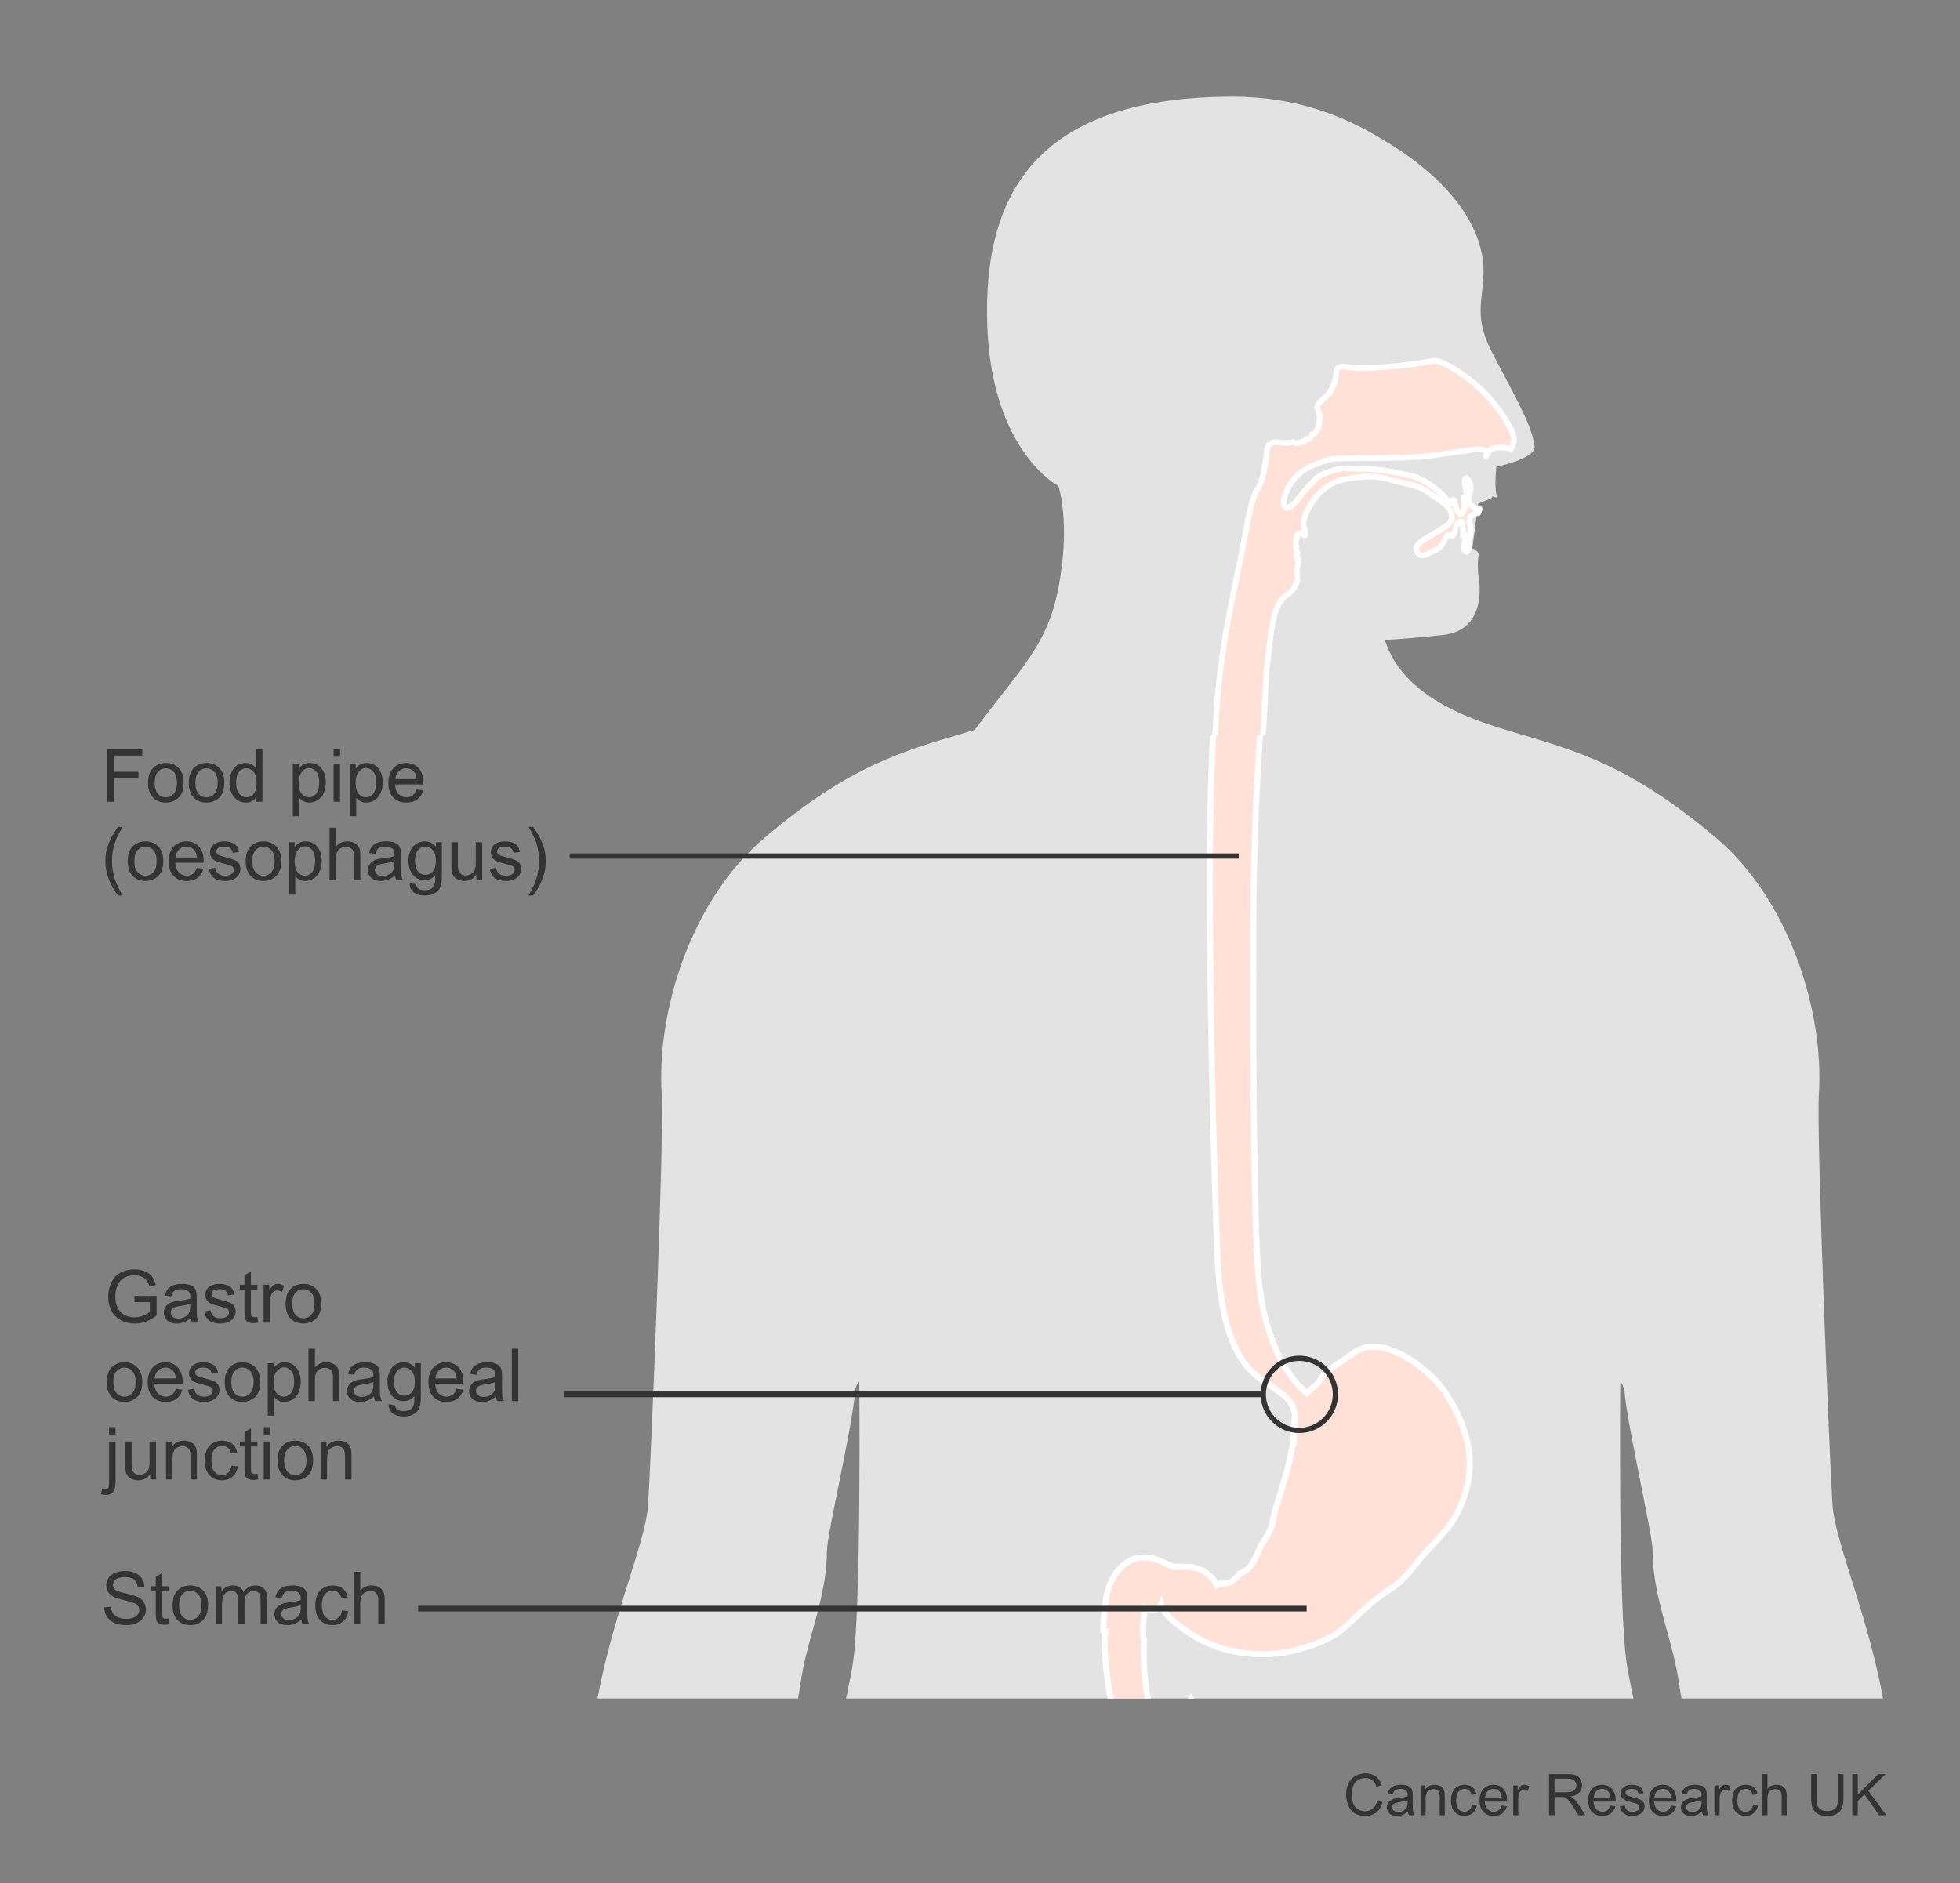
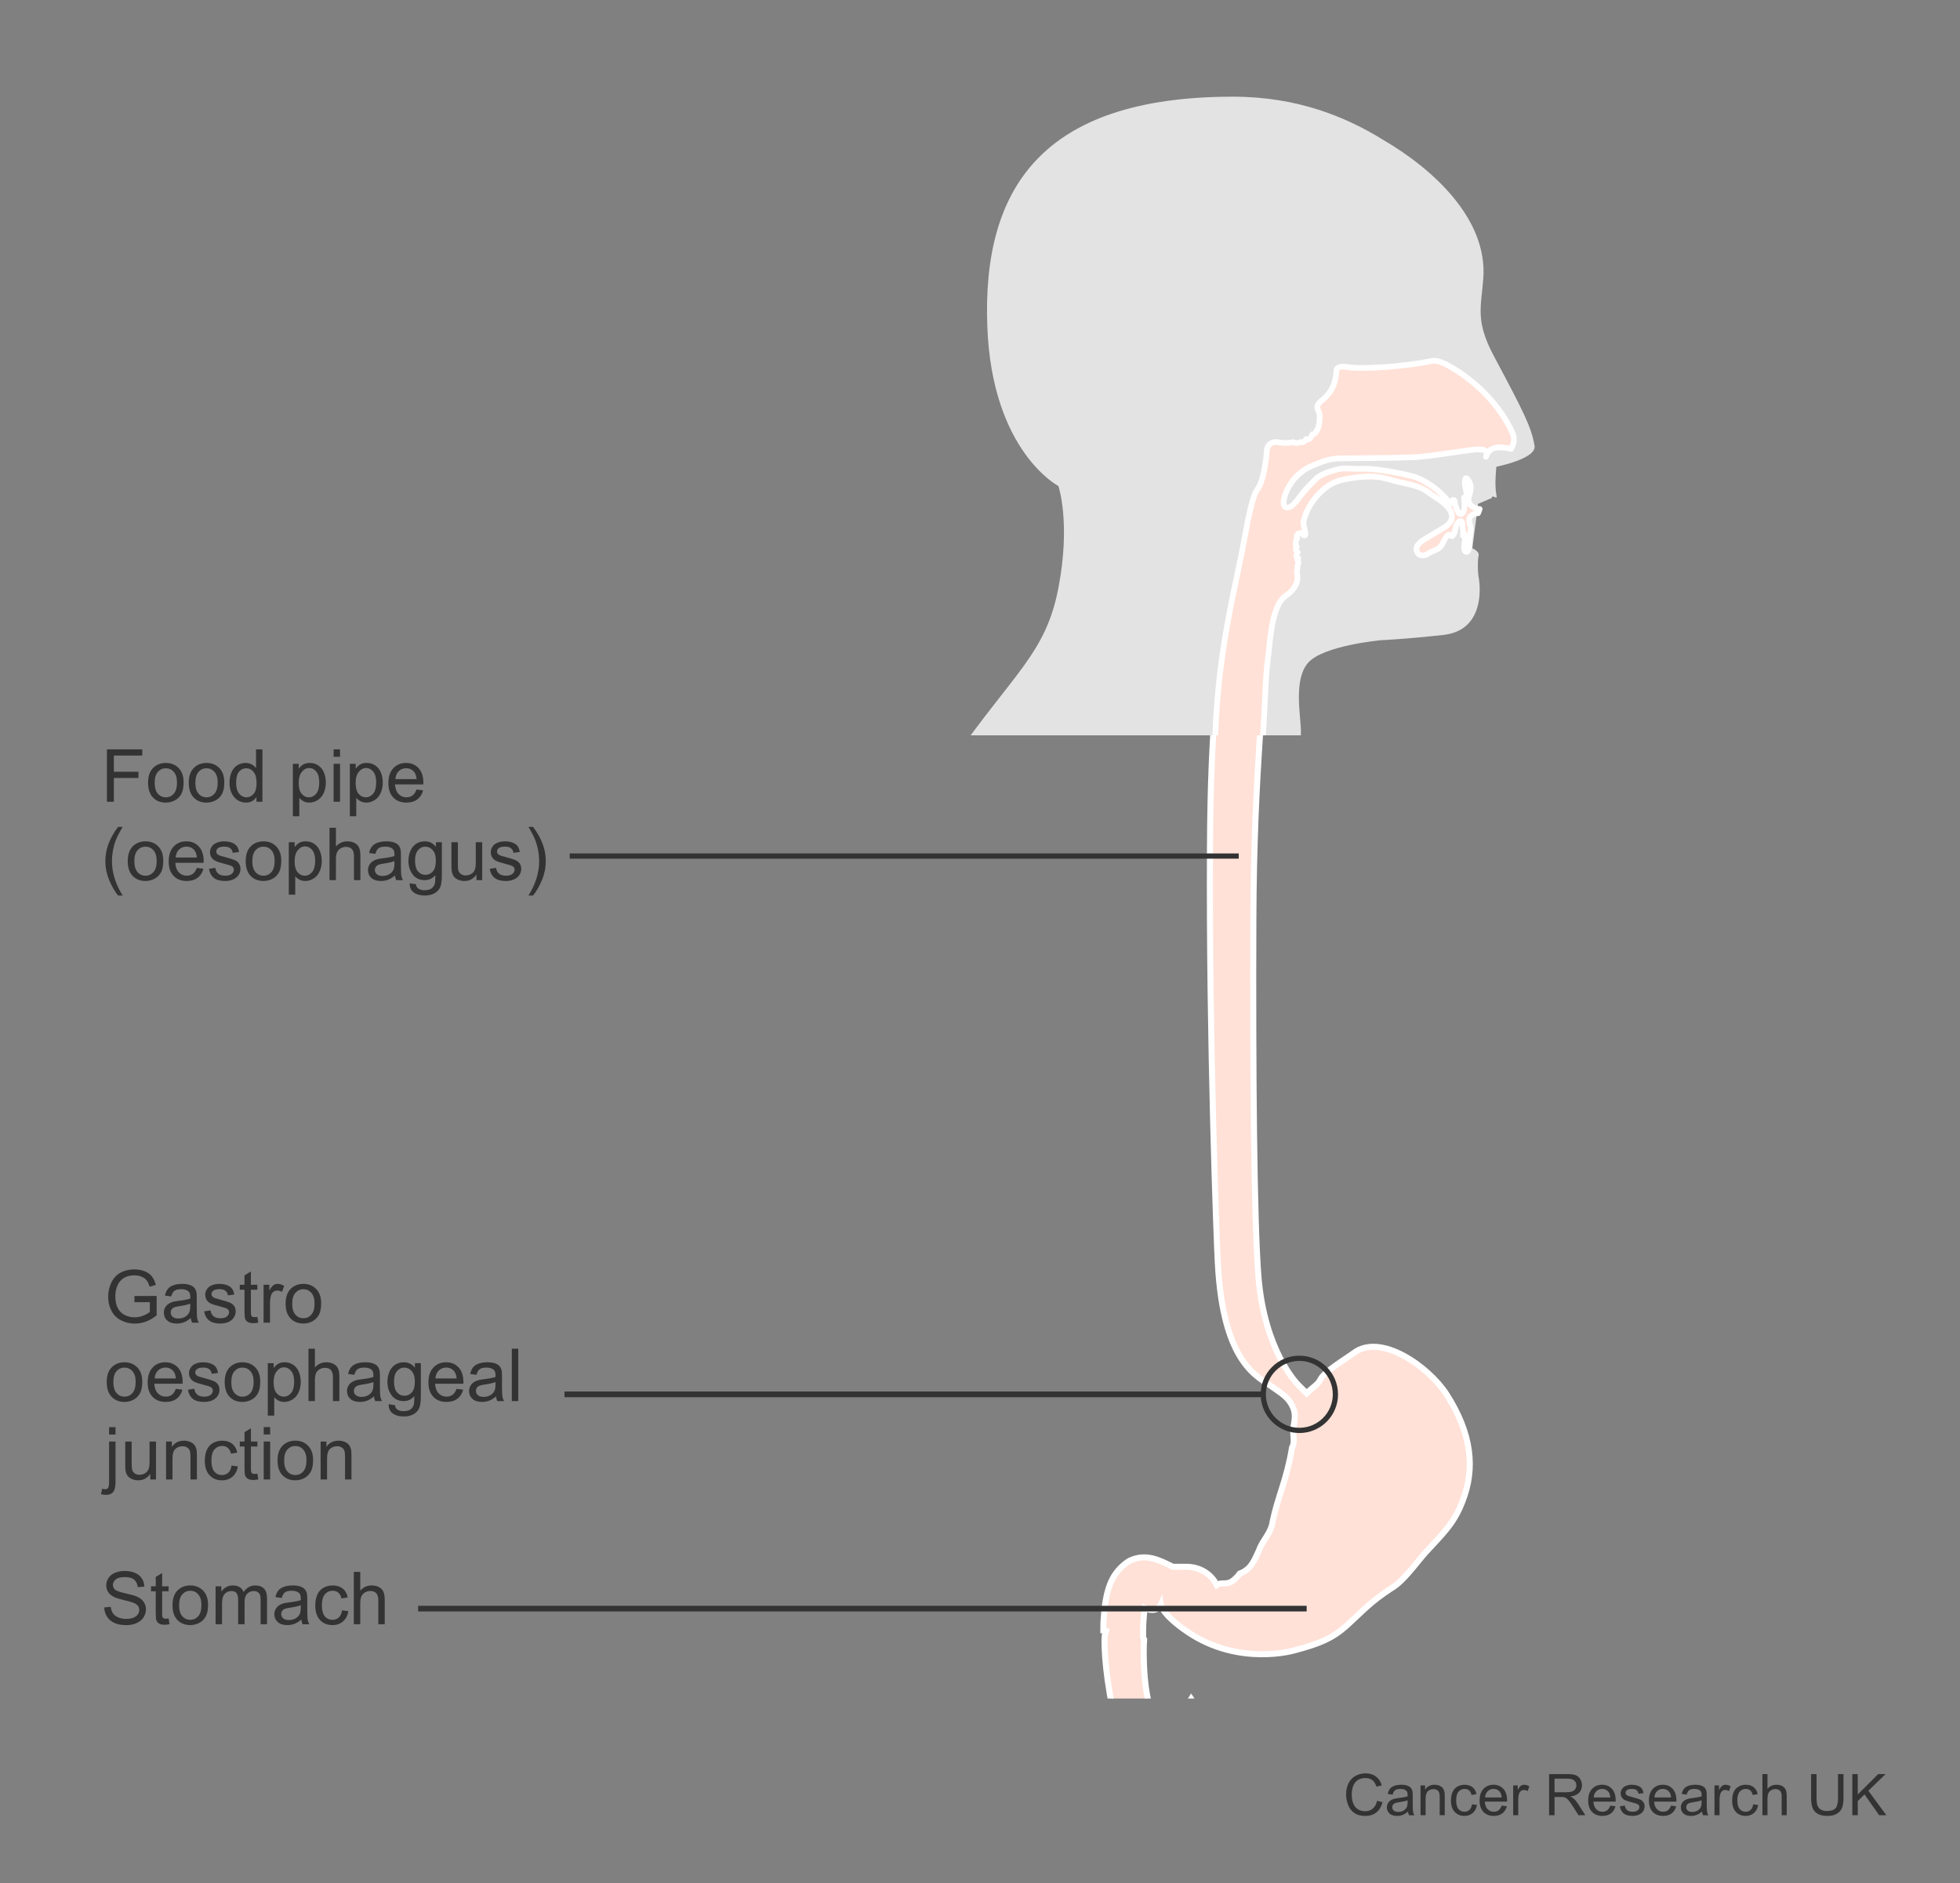
<svg xmlns="http://www.w3.org/2000/svg" xmlns:xlink="http://www.w3.org/1999/xlink" version="1.0" id="Layer_1" x="0px" y="0px" width="375px" height="360.3px" viewBox="0 0 375 360.3" enable-background="new 0 0 375 360.3" xml:space="preserve">
  <rect x="0" y="0" width="375" height="360.3" fill="#808080" stroke="none" />
  <g>
    <g>
      <defs>
        <rect id="SVGID_1_" x="70.8" y="3.3" width="300.2" height="321.7" />
      </defs>
      <clipPath id="SVGID_00000003073193796962539040000013808430518528897430_">
        <use xlink:href="#SVGID_1_" overflow="visible" />
      </clipPath>
      <g clip-path="url(#SVGID_00000003073193796962539040000013808430518528897430_)">
        <g>
          <defs>
            <rect id="SVGID_00000026866791134879790130000016998615748476817795_" x="103.5" y="117.6" width="267.4" height="348.6" />
          </defs>
          <clipPath id="SVGID_00000144302531793728514310000017734982366849452722_">
            <use xlink:href="#SVGID_00000026866791134879790130000016998615748476817795_" overflow="visible" />
          </clipPath>
          <g clip-path="url(#SVGID_00000144302531793728514310000017734982366849452722_)">
            <g>
              <defs>
                <rect id="SVGID_00000052087401458418441870000014784754868147667606_" x="18.1" y="-11.2" width="445" height="532.7" />
              </defs>
              <clipPath id="SVGID_00000183246402562640272970000013777938495334788497_">
                <use xlink:href="#SVGID_00000052087401458418441870000014784754868147667606_" overflow="visible" />
              </clipPath>
-               <path clip-path="url(#SVGID_00000183246402562640272970000013777938495334788497_)" fill="#E3E3E3" d="M367.5,415.8        c-0.2-0.3-3.3-7.3-4.5-15.9c0.1-2.3-0.1-55.8-1.6-67.6c-2.4-20.1-10.2-36.1-10.8-44.4c-0.5-7.5-3.1-70.3-2.6-78.6        c1-15.9-5.7-37.2-19.8-49.1c-16.2-13.6-26.1-16.4-38.6-20.1c-7.5-2.2-24.5-7.2-25.4-21.9c0-3.5-1.1-9.1-0.4-13.8        c3.1-5.3,8.8-20.1,9.3-21.2c0.5-0.9,3.2-1,4.7-3.6c1.4-2.3,1.8-4.3,2.2-5.5c3.2-8.2,3.1-13.9,3-18.7c-0.2-7-4.6-5.6-6.3-5.5        c0.4-6.3,0.1-13.1-1-19.5c0,0-6.1-32.8-38.4-32.3l0,0c-32.3,0-38.4,32.3-38.4,32.3c-1.2,6.4-1.4,13.1-1,19.5        c-1.7-0.2-6.1-1.5-6.3,5.5c-0.1,4.8-0.2,10.5,3,18.7c0.5,1.2,0.9,3.2,2.2,5.5c1.5,2.6,4.2,2.7,4.7,3.6        c0.5,1.1,6.3,15.9,9.3,21.2c0.7,4.8-0.4,10.3-0.4,13.8c-0.8,14.7-17.8,19.7-25.4,21.9c-12.5,3.7-22.4,6.4-38.6,20.1        c-14.1,11.8-20.8,33.2-19.8,49.1c0.5,8.3-2.1,71.1-2.6,78.6c-0.5,8.2-8.4,24.2-10.8,44.4c-1.4,11.8-1.7,65.3-1.6,67.6        c-1.1,8.5-4.3,15.6-4.5,15.9c-3.2,5.5-9.3,19.6-6.7,29.6c2.6,10,8.5,23.5,22.1,27.9c13.7,4.4,13.4,0.7,9.1-5.4        c-5.5-7.8-10-8.2-10.7-16.1c-0.7-7.7,3.2-11.3,3.3-11.4l0,0c0,0.4-1.6,18.7,3.3,18.8c4.9,0.2,6.4-14.6,6.7-23.4        c0.3-8.9-3.3-21.9-4.1-26.9c0-0.2,15.8-45.5,16.2-46.8c2.8-9.4,5.5-32.7,7.3-42.6c1.5-7.5,4.6-14.8,4.6-22.6        c0-3.4,5-24.2,5.4-30.8c0-0.5,0.7-2.1,0.8-1.6c0,0,0.4,42.9-1.2,53.6c-2,13.3-13.4,53-15.4,70.7c-2.5,23.1,1,69.7,3.6,88.1        c4.6,33.4,9.2,61.9,12,75.7c1.3,5.7,5.5,35.5,5.5,35.5c0.8,4.2,1.1,14.4,1.8,18.5c2.5,12.7,1,33.4-0.1,46.5        c-0.2,2.8-0.6,16.4-0.4,20.5c0,0,2.2,35.4,7.6,59.5c0.8,3.5,6.1,54.6,6.3,60.7c0.2,5.9-2.6,11.5-1.7,17.4        c0.5,3.3-1.8,10.8-1.8,10.8s-6.2,6.2-9.6,10l0,0c-3.4,4.4-3.5,7.6-1,8.8c0,0,1.4,1,2.9,0c0.5,0,1.5,0.5,1.9,0.5h0.1h1.9        c0.6-0.2,0.8-0.5,1.4-0.5c0.7,0,1.4,0.2,2.2,0.5h5.4c0,0,0,0,0.1,0c0,0,1.8-0.6,1.9-0.5c0.3,0.2,0.6,0.4,1,0.5h6.2        c0.9-0.2,1.8-0.6,2.5-1c0.2-0.1,2.1,0.5,4.6,1h6.4c0,0,0,0,0.1,0c1.4-0.5,4.3,0.5,6.7-2.4c1.4-1.4,1.9-5.2,1.7-7.1        c-0.2-1.7-1.1-3.1-1.1-4.7c0-1.9-1.2-3.6-1-5.5c0-4.8-0.4-4.8-1-8.2c-0.4-2.1,1.1-1.5,0.5-9.1c-0.2-2.9-1-6.1-1.9-9.1        c-0.6-2-1-8.5-1-11.8c0,0,7.9-51.6,8.2-55.3c0,0,1.3-13,1.3-13.8c1.3-27.9-0.2-51.1-2.5-58.6c-1.9-9.4,0.2-22.4,1.2-30.5        c1-7.5,1.8-18.1,2.3-25.9c0,0,2.3-13.8,3.9-23c1.5-9.3,1-13.6,2.6-23.2c2.5-15,2-11.2,2.5-26.3c0.3-6.5,0.5-19.7,0.5-26.2        c0-4.3,3.4-35.7,4.1-41.3c0.1-0.7,0.8-1.1,1.6-1.2c0.7,0.1,1.4,0.5,1.6,1.2c0.7,5.6,4.1,37,4.1,41.3c0,6.5,0.3,19.7,0.5,26.2        c0.5,15.1,0.1,11.3,2.5,26.3c1.6,9.5,1,13.9,2.6,23.2c1.5,9.3,3.9,23,3.9,23c0.5,7.8,1.3,18.3,2.3,25.9        c1,8.1,3.1,21.1,1.2,30.5c-2.3,7.5-3.8,30.7-2.5,58.6c0,0.8,1.3,13.8,1.3,13.8c0.3,3.7,8.2,55.3,8.2,55.3        c0,3.3-0.4,9.8-1,11.8c-1,3-1.7,6.2-1.9,9.1c-0.6,7.7,0.8,7.1,0.5,9.1c-0.6,3.4-1,3.4-1,8.2c0.2,1.9-1,3.6-1,5.5        c0,1.7-0.9,3.1-1.1,4.7c-0.2,1.9,0.3,5.6,1.7,7.1c2.4,2.9,5.4,1.9,6.7,2.4c0,0,0,0,0.1,0h6.4c2.4-0.4,4.4-1.1,4.6-1        c0.7,0.4,1.5,0.7,2.5,1h6.2c0.4-0.1,0.7-0.3,1-0.5c0.1-0.1,1.9,0.5,1.9,0.5s0,0,0.1,0h5.4c0.8-0.3,1.5-0.5,2.2-0.5        c0.5,0,0.8,0.3,1.4,0.5h1.9h0.1c0.5,0,1.5-0.5,1.9-0.5c1.4,1,2.9,0,2.9,0c2.5-1.2,2.4-4.3-1-8.8l0,0c-3.4-3.8-9.6-10-9.6-10        s-2.2-7.5-1.8-10.8c0.9-5.9-1.9-11.5-1.7-17.4c0.2-6.1,5.5-57.1,6.3-60.7c5.4-24.1,7.6-59.5,7.6-59.5        c0.2-4.1-0.1-17.6-0.4-20.5c-1.1-13.1-2.6-33.7-0.1-46.5c0.8-4.2,1.1-14.4,1.8-18.5c0,0,4.2-29.8,5.5-35.5        c2.8-13.8,7.4-42.3,12-75.7c2.6-18.4,6.1-65.1,3.6-88.1c-1.9-17.7-13.4-57.4-15.4-70.7c-1.6-10.6-1.2-53.6-1.2-53.6        c0.1-0.5,0.7,1.1,0.8,1.6c0.5,6.6,5.4,27.4,5.4,30.8c0,7.8,3.1,15.1,4.6,22.6c1.8,9.9,4.5,33.2,7.3,42.6        c0.4,1.3,16.3,46.6,16.2,46.8c-0.8,5-4.4,18-4.1,26.9s1.8,23.6,6.7,23.4c4.9-0.2,3.3-18.5,3.3-18.8l0,0        c0.2,0.1,4,3.7,3.3,11.4c-0.7,7.9-5.3,8.3-10.7,16.1c-4.3,6.2-4.5,9.8,9.1,5.4c13.7-4.4,19.5-18,22.1-27.9        C376.8,435.5,370.7,421.3,367.5,415.8z" />
            </g>
          </g>
        </g>
      </g>
    </g>
    <g>
      <defs>
        <rect id="SVGID_00000160894870446888483380000003660297080992650638_" x="70.8" y="3.3" width="300.2" height="321.7" />
      </defs>
      <clipPath id="SVGID_00000176764983290571060670000007891610614358114716_">
        <use xlink:href="#SVGID_00000160894870446888483380000003660297080992650638_" overflow="visible" />
      </clipPath>
      <path clip-path="url(#SVGID_00000176764983290571060670000007891610614358114716_)" fill="#FFE1D7" d="M276.7,266.7    c-3.5-5.3-12.6-11.7-17.7-7.8c-1.5,1.1-5.7,3.6-6.4,5.1c-0.4,0.9-1.3,1.3-2.6,2.6l-1.3-1.3c-0.7-0.6-6.7-6.9-7.9-20.7    c-0.9-10.6-1.1-41.1-1-68.3c0.1-30.2,2.4-43.6,2-53.7H233c0.5,7.4-1.4,13.4-1.5,39.8c-0.2,36.2,1.3,75.9,1.5,79.2    c1,19.7,7.9,21.9,10.6,23.9c1.5,1.1,3.1,1.9,3.9,4.1c0.4,1.1,0.2,2.2,0,3.3c-0.3,1.7,0.4,2.8-0.3,4.1c-1,6.1-2.7,9.3-3.7,14.1    c-0.3,2.3-1.9,3.5-2.6,5.5c-1,2.2-1.6,3.7-3.7,4.5c-2.2,2.9-3.1,1.3-4.4,2.2c-1.1-2.2-3.3-3.5-5.8-3.5h-2.6    c-2.6-1.3-5.1-2.6-8.2-1.2l-0.5,0.3c-2.6,1.9-4.1,4.4-4.5,10.5c-0.1,0.9-0.1,1.7-0.1,2.6l0.5,0.1l-0.2,0.7    c-0.3,2.1,0.3,9.7,2,16.3h0.2c0.4,6.7,12.8,14.8,19.1,1.2l1-1.5c-2.4-0.5-4.5-1.7-5.8-3.7c-0.9,1.4-2.3,3.6-3.2,4.7    c-1.3-0.1-2.6-0.4-3.6-0.9c-2.4-3.1-2.4-13-2.2-15.2l-0.2-0.4c0-1.1,0-2.3,0.1-3.5c0.1-0.9,0.1-1.5,0.2-2.1    c1.5,0.7,2.7,0.3,3.1-0.6c0,0,0.3,1.9,5.2,5.2c9.8,6.6,20.3,3.5,20.3,3.5c5-1.3,7.4-2.4,10-4.7c3.4-3.1,4.5-4.5,8.6-7.2    c2.3-1.3,4.8-4.9,6.5-6.8c3.4-3.7,5.5-5.6,7.1-9.8C282.3,281,281.6,274.3,276.7,266.7z" />
    </g>
    <g>
      <defs>
        <rect id="SVGID_00000113338607998639425450000004390469358434494868_" x="70.8" y="3.3" width="300.2" height="321.7" />
      </defs>
      <clipPath id="SVGID_00000103230821034628137150000011450119867665485962_">
        <use xlink:href="#SVGID_00000113338607998639425450000004390469358434494868_" overflow="visible" />
      </clipPath>
      <path clip-path="url(#SVGID_00000103230821034628137150000011450119867665485962_)" fill="none" stroke="#FFFFFF" stroke-width="1.159" d="    M276.7,266.7c-3.5-5.3-12.6-11.7-17.7-7.8c-1.5,1.1-5.7,3.6-6.4,5.1c-0.4,0.9-1.3,1.3-2.6,2.6l-1.3-1.3c-0.7-0.6-6.7-6.9-7.9-20.7    c-0.9-10.6-1.1-41.1-1-68.3c0.1-30.2,2.4-43.6,2-53.7H233c0.5,7.4-1.4,13.4-1.5,39.8c-0.2,36.2,1.3,75.9,1.5,79.2    c1,19.7,7.9,21.9,10.6,23.9c1.5,1.1,3.1,1.9,3.9,4.1c0.4,1.1,0.2,2.2,0,3.3c-0.3,1.7,0.4,2.8-0.3,4.1c-1,6.1-2.7,9.3-3.7,14.1    c-0.3,2.3-1.9,3.5-2.6,5.5c-1,2.2-1.6,3.7-3.7,4.5c-2.2,2.9-3.1,1.3-4.4,2.2c-1.1-2.2-3.3-3.5-5.8-3.5h-2.6    c-2.6-1.3-5.1-2.6-8.2-1.2l-0.5,0.3c-2.6,1.9-4.1,4.4-4.5,10.5c-0.1,0.9-0.1,1.7-0.1,2.6l0.5,0.1l-0.2,0.7    c-0.3,2.1,0.3,9.7,2,16.3h0.2c0.4,6.7,12.8,14.8,19.1,1.2l1-1.5c-2.4-0.5-4.5-1.7-5.8-3.7c-0.9,1.4-2.3,3.6-3.2,4.7    c-1.3-0.1-2.6-0.4-3.6-0.9c-2.4-3.1-2.4-13-2.2-15.2l-0.2-0.4c0-1.1,0-2.3,0.1-3.5c0.1-0.9,0.1-1.5,0.2-2.1    c1.5,0.7,2.7,0.3,3.1-0.6c0,0,0.3,1.9,5.2,5.2c9.8,6.6,20.3,3.5,20.3,3.5c5-1.3,7.4-2.4,10-4.7c3.4-3.1,4.5-4.5,8.6-7.2    c2.3-1.3,4.8-4.9,6.5-6.8c3.4-3.7,5.5-5.6,7.1-9.8C282.3,281,281.6,274.3,276.7,266.7z" />
    </g>
    <g>
      <defs>
        <rect id="SVGID_00000119819039763428666480000009254850621770502804_" x="70.8" y="3.3" width="300.2" height="321.7" />
      </defs>
      <clipPath id="SVGID_00000106107980266162806300000010470914643209373881_">
        <use xlink:href="#SVGID_00000119819039763428666480000009254850621770502804_" overflow="visible" />
      </clipPath>
      <g clip-path="url(#SVGID_00000106107980266162806300000010470914643209373881_)">
        <g>
          <defs>
            <polygon id="SVGID_00000000914679845799134060000004370462647065977738_" points="178.6,140.7 294.2,140.7 294.2,16.6        178.6,16.6 178.6,114      " />
          </defs>
          <clipPath id="SVGID_00000052069650112955559990000005039017528623243916_">
            <use xlink:href="#SVGID_00000000914679845799134060000004370462647065977738_" overflow="visible" />
          </clipPath>
          <path clip-path="url(#SVGID_00000052069650112955559990000005039017528623243916_)" fill="#E3E3E3" d="M265.7,174l-98.9,2.5      c3.6-11.6,9.2-22.1,15.6-31.2c11.7-16.7,17.7-20.3,20.1-32.8c2.4-12.5,0-19.5,0-19.5s-12.7-6.6-13.6-30.5c-1-26.4,10.4-44,47-44      c12.4,0,21.7,3.9,28.8,8.3c9.4,5.5,19.9,15,19.1,26.4c-0.4,5.6-1.6,8.1,2,14.9c5.7,10.7,7.2,13.6,7.8,17.2c0.4,2.5-7.3,4-7.3,4      s-0.4,3.4,0,5.4c0.3,1.2-0.8-0.3-0.9,0.6l-2.6,1.1l-1.1,8.5c0,0,1.4,0.6,1.2,1.4c-0.2,0.8-0.2,3,0,4.1      c0.5,2.8,0.7,10.3-6.8,11.1c-7.3,0.8-11.9,1-11.9,1s-11,1-13.9,4.3c-2.9,3.2-1.4,10.3-1.4,13.1      C248.7,142.7,250.8,157.6,265.7,174z" />
        </g>
        <g>
          <defs>
            <polygon id="SVGID_00000006675438015713819930000008510841659254826116_" points="178.6,140.7 294.2,140.7 294.2,16.6        178.6,16.6 178.6,114      " />
          </defs>
          <clipPath id="SVGID_00000110435398961515804460000002202155547885301687_">
            <use xlink:href="#SVGID_00000006675438015713819930000008510841659254826116_" overflow="visible" />
          </clipPath>
          <path clip-path="url(#SVGID_00000110435398961515804460000002202155547885301687_)" fill="#E2E2E2" d="M278.3,99L278.3,99      L278.3,99z" />
        </g>
        <g>
          <defs>
            <polygon id="SVGID_00000063625898074058644490000007613656741303564430_" points="178.6,140.7 294.2,140.7 294.2,16.6        178.6,16.6 178.6,114      " />
          </defs>
          <clipPath id="SVGID_00000120531774460646915530000007567010143605622665_">
            <use xlink:href="#SVGID_00000063625898074058644490000007613656741303564430_" overflow="visible" />
          </clipPath>
          <path clip-path="url(#SVGID_00000120531774460646915530000007567010143605622665_)" fill="#E2E2E2" d="M240.1,136.8L240.1,136.8      v-0.1V136.8z" />
        </g>
        <g>
          <defs>
            <polygon id="SVGID_00000029008022021204324670000011011924567768972466_" points="178.6,140.7 294.2,140.7 294.2,16.6        178.6,16.6 178.6,114      " />
          </defs>
          <clipPath id="SVGID_00000127761282855994756690000015701156375629054083_">
            <use xlink:href="#SVGID_00000029008022021204324670000011011924567768972466_" overflow="visible" />
          </clipPath>
          <linearGradient id="SVGID_00000155130166913352001900000006729462970263605175_" gradientUnits="userSpaceOnUse" x1="-925.533" y1="222.705" x2="-918.93" y2="224.378" gradientTransform="matrix(-1 0 0 -1 -683.718 359.89)">
            <stop offset="1" style="stop-color:#F1AE99" />
            <stop offset="1" style="stop-color:#F9D7CB" />
          </linearGradient>
          <path clip-path="url(#SVGID_00000127761282855994756690000015701156375629054083_)" fill="url(#SVGID_00000155130166913352001900000006729462970263605175_)" d="      M240.1,136.8L240.1,136.8v-0.1V136.8z" />
        </g>
        <g>
          <defs>
            <polygon id="SVGID_00000106831296843419704350000009574347457356081835_" points="178.6,140.7 294.2,140.7 294.2,16.6        178.6,16.6 178.6,114      " />
          </defs>
          <clipPath id="SVGID_00000182509080993211451510000009001903917225674173_">
            <use xlink:href="#SVGID_00000106831296843419704350000009574347457356081835_" overflow="visible" />
          </clipPath>
          <path clip-path="url(#SVGID_00000182509080993211451510000009001903917225674173_)" fill="#E2E2E2" d="M241.7,132.7      c0,0,0,0.1-0.1,0.1C241.7,132.8,241.7,132.7,241.7,132.7L241.7,132.7z" />
        </g>
        <g>
          <defs>
            <polygon id="SVGID_00000166651088501368271240000016728257007065909928_" points="178.6,140.7 294.2,140.7 294.2,16.6        178.6,16.6 178.6,114      " />
          </defs>
          <clipPath id="SVGID_00000134945166674434830260000010089993666605810099_">
            <use xlink:href="#SVGID_00000166651088501368271240000016728257007065909928_" overflow="visible" />
          </clipPath>
          <linearGradient id="SVGID_00000025420951969512443170000009609848866471693737_" gradientUnits="userSpaceOnUse" x1="-926.582" y1="226.832" x2="-919.981" y2="228.505" gradientTransform="matrix(-1 0 0 -1 -683.718 359.89)">
            <stop offset="1" style="stop-color:#F1AE99" />
            <stop offset="1" style="stop-color:#F9D7CB" />
          </linearGradient>
          <path clip-path="url(#SVGID_00000134945166674434830260000010089993666605810099_)" fill="url(#SVGID_00000025420951969512443170000009609848866471693737_)" d="      M241.7,132.7c0,0,0,0.1-0.1,0.1C241.7,132.8,241.7,132.7,241.7,132.7L241.7,132.7z" />
        </g>
        <g>
          <defs>
            <polygon id="SVGID_00000102522234713952672200000001921934030437327791_" points="178.6,140.7 294.2,140.7 294.2,16.6        178.6,16.6 178.6,114      " />
          </defs>
          <clipPath id="SVGID_00000110440534014033592370000006207526488905793695_">
            <use xlink:href="#SVGID_00000102522234713952672200000001921934030437327791_" overflow="visible" />
          </clipPath>
          <path clip-path="url(#SVGID_00000110440534014033592370000006207526488905793695_)" fill="#E2E2E2" d="M242.8,130.2      C242.8,130.2,242.7,130.2,242.8,130.2C242.7,130.2,242.7,130.2,242.8,130.2C242.7,130.2,242.7,130.2,242.8,130.2z" />
        </g>
        <g>
          <defs>
            <polygon id="SVGID_00000103960791979513687840000010842271677952376968_" points="178.6,140.7 294.2,140.7 294.2,16.6        178.6,16.6 178.6,114      " />
          </defs>
          <clipPath id="SVGID_00000088839061997918432830000015352973505592733335_">
            <use xlink:href="#SVGID_00000103960791979513687840000010842271677952376968_" overflow="visible" />
          </clipPath>
          <linearGradient id="SVGID_00000054252996190844838780000006638462553314548138_" gradientUnits="userSpaceOnUse" x1="-927.259" y1="229.493" x2="-920.658" y2="231.165" gradientTransform="matrix(-1 0 0 -1 -683.718 359.89)">
            <stop offset="1" style="stop-color:#F1AE99" />
            <stop offset="1" style="stop-color:#F9D7CB" />
          </linearGradient>
          <path clip-path="url(#SVGID_00000088839061997918432830000015352973505592733335_)" fill="url(#SVGID_00000054252996190844838780000006638462553314548138_)" d="      M242.8,130.2C242.8,130.2,242.7,130.2,242.8,130.2C242.7,130.2,242.7,130.2,242.8,130.2C242.7,130.2,242.7,130.2,242.8,130.2z" />
        </g>
        <g>
          <defs>
            <polygon id="SVGID_00000181771921301064906050000000413552750720061616_" points="178.6,140.7 294.2,140.7 294.2,16.6        178.6,16.6 178.6,114      " />
          </defs>
          <clipPath id="SVGID_00000001637866107404513460000017787933595882271106_">
            <use xlink:href="#SVGID_00000181771921301064906050000000413552750720061616_" overflow="visible" />
          </clipPath>
          <path clip-path="url(#SVGID_00000001637866107404513460000017787933595882271106_)" fill="#FFE1D7" d="M241.4,148.2      c0.2-9,0.5-17.9,0.9-21.2c0.5-3.4,0.6-10.8,3.5-12.8c1.8-1.2,2.6-2.9,2.1-4.5c0.1,0,0-1.1,0.3-1.7c0.2-0.4-0.4-0.7,0-1      c-0.5,0-0.4-0.9-0.1-1.1c-0.1-0.2-0.3-0.3-0.4-0.6c0-0.1,0.2-0.3,0.2-0.5c0-0.1-0.2-0.1-0.2-0.2c0-0.4,0-1.2,0.3-1.4      c-0.4-0.5,0.3-1.3,0.8-0.9c0.2,0.1,0.4,0.5,0.6,0.5c0.4-0.1,0.1-0.3,0.1-0.5c-0.1-0.3-0.2-0.6-0.2-0.8c0-0.1-0.2-0.1-0.2-0.3      c0-0.2,0.1-0.3,0.1-0.4c0-0.3-0.4-1.5,0.4-1.4c0-0.3,0.1-0.9,0.5-1c-0.1-0.2,0.1-1,0.2-1.2c0-0.1,0.3-0.5,0.4-0.5      c0.1-0.2,0.1-0.3,0.4-0.4c-0.1-0.6,0.9-1.3,1.3-1.6c0.3-0.2,0.5-0.4,0.8-0.6c0.2-0.1,0.5-0.4,0.7-0.4c0.1-0.4,1.6-1.3,1.9-1.2      c0.1-0.7,1.1-0.1,1.4-0.6c0.3,0.3,0.5,0,0.8-0.1s0.6,0,1,0c0.3,0,0.5-0.2,0.9-0.1c0.3,0,0.5,0.2,0.7,0.2c0.3,0,0.5-0.2,0.8-0.2      s0.5,0.2,0.7,0.2c0.3,0,0.5-0.2,0.7-0.2c0.3,0,0.5,0.2,0.7,0.2c0.1,0,0.3-0.1,0.4-0.1c0.4,0,0.8,0.1,1.2,0.2      c0.4,0.1,0.5,0.1,0.9,0.1s0.7,0.1,1,0.4c0.6-0.2,1.1,0.2,1.7,0.3c0.3,0.1,0.5,0.1,0.9,0.2c0.9,0.4,1.9,0.4,2.8,1.1      c0.6,0.5,1.2,0.7,1.9,1c0.3,0.2,0.6,0.4,0.9,0.6s0.5,0.4,0.7,0.7c0.2,0.2,0.5,0.5,0.7,0.6c0.7,0.6,0.9,0.8,1.1,1.6      c0.1,0.5,0.2-0.1,0.2,0.9c-0.1,1-0.7,1.2-1.5,1.8c-0.8,0.5-0.9,0.5-1.5,1.2c-0.6,0.6-0.8,0.6-1.3,0.8c-0.6,0.2-0.8,0.3-1.4,0.7      c-0.6,0.5-0.6,0.7-0.7,1.4c0,0.2,0,0.4,0.1,0.5v0.5c0.5,0.3,0.7,0.2,1.4,0c0.7-0.2,0.8-0.4,1.3-0.7c0.4-0.3,0.4-0.4,0.9-0.5      c0.3-0.1,0.6-0.2,0.8-0.4c0.3-0.3,0.4-0.4,0.8-1.3c0.5-0.9,0.3-0.6,0.6-1.1c0.1-0.2,0.4-0.5,0.5,0c0,0.2,0.1,0.3,0.2,0.4      c0,0.1,0.1,0.1,0.1,0.1c0-0.1,0-0.2,0-0.4c0.1-0.4,0.1-0.5,0.4-0.8s0.3-0.4,0.5-0.8c0.1-0.2,0.1-0.4,0.3-0.8      c0.2-0.3,0.6-0.6,0.7,0.2c0,0.3,0,0.5,0.1,1.2c0,0.5,0.1,0.8,0,1.1c0.1-0.2,0.3-0.4,0.4-0.1c0.1,0.2,0.1,0.4,0.1,1      s0,0.8,0.1,1.9c0,1.1,0.6,0,0.5-0.9c0-0.8,0.1-1.7,0.1-2.5c0-0.7,0.3-0.8,0.3-1.4c0-0.7-0.2-0.4-0.3-1c-0.1-0.5,0.1-0.7,0.8-1.2      c0.3-0.2,0.6-0.3,0.9-0.2c0.1-0.3,0.2-0.6,0.3-0.8c-0.4,0-0.7,0-0.9-0.2c-0.8-0.4-1.4-1-1.2-2c0.2-1.1,0.6-1.9,0.2-2.8      s-0.9-1.2-0.9-0.6c-0.1,0.6,0.1,1,0.1,1.6c0,0.4,0.1,0.6,0.2,1.2c0,0.5,0,0.6,0,0.9c0,0.4-0.2,0.3-0.4-0.1      c0-0.1-0.1-0.1-0.1-0.2c0.1,0.6,0.1,1.1,0.1,2c-0.1,1-0.1,1.1-0.2,1.4c-0.2,0.3-0.3,0.2-0.6-0.1c-0.2-0.2-0.4-0.3-0.4-0.7      c-0.1-0.6-0.1-0.7-0.4-1.1c-0.2-0.4-0.5-0.6-0.5-1c0-0.1,0-0.1,0-0.2c0,0.1-0.1,0.2-0.1,0.4c0,0.6-0.1,0.9-0.6,0.3      c-0.4-0.5-0.3-0.3-1.3-1.4c-1.1-1.2-3.6-3.1-5.7-3.7s-7.4-1.6-9.6-1.5s-3.2-0.2-4.4,0c-1.2,0.2-3.8,1-4.7,1.9s-1.8,1.7-2.6,2.8      c-0.8,1-1.1,1.6-1.8,2.2c-0.7,0.7-1.8,0.7-1.8-0.5c0.1-1.3,1.4-5.2,5.5-7c2.8-1.2,3.5-1.4,6.2-1.4c1.9,0,10.4-0.1,12.9-0.2      c3.4-0.1,11.6-1.6,12.6-1.5c0.8,0,1.7,0.1,1.7,1c0,0.1-0.2,0.3-0.2,0.4c0.1-0.3,0.3-0.7,0.4-0.8c0.8-1.4,3.3-1,4.4-0.7      c0-0.1,0.8-1.3,0.4-2.7c-0.3-1-3.4-7.9-11.6-12.8c-1.9-1.1-1.5-0.8-2-1c-0.4-0.2-1-0.5-2.1-0.3c-4.3,1-13,1.7-16.2,1.1      c-1.3-0.2-1.9,0.2-1.9,0.7c-0.2,4.3-2.5,5.3-3.3,6.2c-0.8,0.9-0.1,1.4,0,1.9c0.3,1.2-0.1,3.3-0.5,3.4c-0.1,0.4-0.4,0.7-0.8,0.7      c-0.1,0.4-0.6,1.3-1.2,0.9c-0.1,0.3-0.4,0.5-0.6,0.6c-0.5-0.2-1.1,0.5-1.9,0c-1.8,0.4-2.9-0.1-3.6,0c-0.6,0.1-1.3,0.7-1.4,1.4      c-0.1,0.8-0.1,1.4-0.2,2c-0.2,1.1-0.4,3-1.1,4.7c-0.7,1.7-1.2,0.4-2.9,9.8c-1.8,9.6-5.1,20.5-5.7,38.2" />
        </g>
        <g>
          <defs>
            <polygon id="SVGID_00000099642080821808326630000008015595121997680311_" points="178.6,140.7 294.2,140.7 294.2,16.6        178.6,16.6 178.6,114      " />
          </defs>
          <clipPath id="SVGID_00000110445624097377873380000004525098730363465872_">
            <use xlink:href="#SVGID_00000099642080821808326630000008015595121997680311_" overflow="visible" />
          </clipPath>
          <path clip-path="url(#SVGID_00000110445624097377873380000004525098730363465872_)" fill="#FFE1D7" stroke="#FFFFFF" stroke-width="1.089" stroke-linecap="round" stroke-linejoin="round" d="      M232.5,140.7c0.7-17.6,4-28.5,5.7-38.2c1.7-9.4,2.2-8.1,2.9-9.8c0.7-1.7,0.9-3.5,1.1-4.7c0.1-0.6,0.1-1.2,0.2-2      c0.1-0.8,0.8-1.3,1.4-1.4c0.7-0.1,1.8,0.4,3.6,0c0.8,0.5,1.4-0.2,1.9,0c0.2-0.1,0.5-0.3,0.6-0.6c0.6,0.4,1-0.5,1.2-0.9      c0.4,0,0.7-0.3,0.8-0.7c0.3,0,0.8-2.2,0.5-3.4c-0.1-0.5-0.8-1,0-1.9s3.1-2,3.3-6.2c0-0.5,0.6-0.9,1.9-0.7      c3.1,0.6,11.9-0.2,16.2-1.1c1-0.2,1.7,0.1,2.1,0.3c0.4,0.2,0.1-0.1,2,1c8.2,4.9,11.3,11.8,11.6,12.8c0.5,1.5-0.4,2.6-0.4,2.7      c-1.1-0.3-3.6-0.7-4.4,0.7c-0.1,0.2-0.4,0.6-0.4,0.8c0-0.1,0.2-0.3,0.2-0.4c0-1-0.9-1-1.7-1c-1-0.1-9.2,1.4-12.6,1.5      c-2.5,0.1-10.9,0.2-12.9,0.2c-2.6,0-3.3,0.2-6.2,1.4c-4.1,1.7-5.5,5.7-5.5,7c-0.1,1.3,1.1,1.2,1.8,0.5s1-1.2,1.8-2.2      s1.7-1.9,2.6-2.8c0.9-0.9,3.4-1.7,4.7-1.9c1.2-0.2,2.2,0.1,4.4,0c2.2-0.1,7.5,0.9,9.6,1.5s4.6,2.5,5.7,3.7      c0.4,0.4,0.7,0.8,1,1.2c0.5,0.5,0.5,0.2,0.7-0.4c0.1-0.1,0.2,0,0.3,0c0.1,0.1,0.1,0.2,0.1,0.3c0.1,0.5,0.7,3.1,1.5,2.2      c0.6-0.6,0.4-2.3,0.3-3c0,0,0.1,0.1,0.1,0.2c0.2,0.4,0.4,0.4,0.4,0.1c0-0.4,0-0.4,0-0.9c-0.1-0.6-0.1-0.8-0.2-1.2      c-0.1-0.6-0.2-1-0.1-1.6s0.5-0.3,0.9,0.6s0.1,1.7-0.2,2.8c-0.2,1.1,0.4,1.6,1.2,2c0.2,0.1,0.6,0.2,0.9,0.2      c-0.1,0.3-0.2,0.5-0.3,0.8c-0.3,0-0.6,0.1-0.9,0.2c-0.3,0.2-0.7,0.4-0.8,0.9c-0.1,0.6,0.3,1.4,0.3,2c-0.1,1-0.3,2.1-0.3,3.1      c0,0.3-0.1,1.3-0.6,1.2c-0.8-0.2,0-2.6-0.2-3.2c-0.1-0.3-0.3-0.1-0.4,0.1c0.1-0.3,0-0.6,0-1.1c-0.1-0.8-0.1-0.9-0.1-1.2      c-0.1-0.8-0.7-0.5-1,0c-0.4,0.6-0.3,1.4-0.7,2.1c-0.5,0.7-0.2,0-0.8,0c-0.3,0-0.5,0.4-0.7,0.6c-0.4,0.6-0.6,1.4-1.2,1.9      s-1.5,0.7-2.1,1.1s-1.5,0.6-2,0c-0.9-1.2,0.4-2.2,1.4-2.8c1.2-0.7,2.3-1.4,3.5-2.1c0.7-0.4,1.5-1.1,1.6-2c0.1-2-2.6-3.5-4-4.4      c-0.3-0.2-0.5-0.4-0.8-0.6c-1.8-1.2-3.9-1.4-5.9-1.9c-1.4-0.4-2.7-0.8-4.1-0.9c-2.2-0.1-4.4,0.2-6.5,0.7      c-2.9,0.7-5.5,3.6-6.6,6.3c-0.2,0.6-0.5,1.2-0.5,1.8c-0.1,0.9,1.1,3.4-0.4,2.1c-0.5-0.4-1.2,0.4-0.8,0.9      c-0.3,0.2-0.3,1.1-0.3,1.4c0,0.1,0.2,0.1,0.2,0.2c0,0.2-0.2,0.3-0.2,0.5c0.1,0.2,0.2,0.4,0.4,0.6c-0.3,0.2-0.5,1.1,0.1,1.1      c-0.5,0.3,0.2,0.6,0,1c-0.3,0.6-0.2,1.7-0.3,1.7c0.5,1.6-0.3,3.3-2.1,4.5c-2.9,2-3,9.4-3.5,12.8c-0.5,3.3-0.5,13.2-1.6,22.4" />
        </g>
      </g>
    </g>
  </g>
  <g enable-background="new    ">
    <path fill="#333333" d="M20.46,153.408v-10.021h6.761v1.183h-5.435v3.104h4.703v1.183h-4.703v4.553H20.46z" />
    <path fill="#333333" d="M28.329,149.779c0-1.345,0.374-2.34,1.121-2.987c0.625-0.538,1.385-0.807,2.283-0.807   c0.998,0,1.814,0.327,2.447,0.98c0.633,0.654,0.95,1.558,0.95,2.711c0,0.935-0.14,1.669-0.42,2.205   c-0.28,0.535-0.688,0.951-1.224,1.247s-1.12,0.444-1.753,0.444c-1.016,0-1.838-0.326-2.464-0.978S28.329,151.004,28.329,149.779z    M29.593,149.779c0,0.93,0.203,1.626,0.608,2.089c0.406,0.462,0.916,0.693,1.531,0.693c0.611,0,1.119-0.232,1.524-0.697   s0.608-1.174,0.608-2.126c0-0.897-0.204-1.578-0.612-2.04c-0.408-0.463-0.915-0.694-1.521-0.694c-0.615,0-1.125,0.23-1.531,0.69   S29.593,148.849,29.593,149.779z" />
    <path fill="#333333" d="M36.115,149.779c0-1.345,0.374-2.34,1.121-2.987c0.625-0.538,1.385-0.807,2.283-0.807   c0.998,0,1.814,0.327,2.447,0.98c0.633,0.654,0.95,1.558,0.95,2.711c0,0.935-0.14,1.669-0.42,2.205   c-0.28,0.535-0.688,0.951-1.224,1.247s-1.12,0.444-1.753,0.444c-1.016,0-1.838-0.326-2.464-0.978S36.115,151.004,36.115,149.779z    M37.379,149.779c0,0.93,0.203,1.626,0.608,2.089c0.406,0.462,0.916,0.693,1.531,0.693c0.611,0,1.119-0.232,1.524-0.697   s0.608-1.174,0.608-2.126c0-0.897-0.204-1.578-0.612-2.04c-0.408-0.463-0.915-0.694-1.521-0.694c-0.615,0-1.125,0.23-1.531,0.69   S37.379,148.849,37.379,149.779z" />
    <path fill="#333333" d="M49.069,153.408v-0.916c-0.46,0.72-1.137,1.08-2.03,1.08c-0.579,0-1.111-0.159-1.596-0.479   s-0.861-0.765-1.128-1.336c-0.267-0.572-0.4-1.229-0.4-1.973c0-0.725,0.121-1.382,0.362-1.973c0.242-0.59,0.604-1.042,1.087-1.356   s1.023-0.472,1.62-0.472c0.438,0,0.827,0.092,1.169,0.277c0.342,0.184,0.62,0.425,0.834,0.721v-3.596h1.224v10.021H49.069z    M45.179,149.785c0,0.93,0.196,1.625,0.588,2.085s0.854,0.69,1.388,0.69c0.538,0,0.995-0.22,1.371-0.66   c0.376-0.439,0.564-1.11,0.564-2.013c0-0.993-0.191-1.723-0.574-2.188s-0.854-0.697-1.415-0.697c-0.547,0-1.004,0.224-1.371,0.67   S45.179,148.823,45.179,149.785z" />
    <path fill="#333333" d="M56.035,156.191v-10.042h1.121v0.943c0.264-0.369,0.563-0.646,0.896-0.83   c0.333-0.186,0.736-0.277,1.21-0.277c0.62,0,1.167,0.159,1.641,0.479s0.832,0.77,1.073,1.35c0.242,0.582,0.362,1.219,0.362,1.911   c0,0.743-0.133,1.411-0.4,2.007c-0.267,0.594-0.654,1.05-1.162,1.367c-0.508,0.316-1.042,0.475-1.603,0.475   c-0.41,0-0.778-0.087-1.104-0.26s-0.594-0.392-0.803-0.656v3.534H56.035z M57.149,149.82c0,0.935,0.189,1.625,0.567,2.071   s0.836,0.67,1.374,0.67c0.547,0,1.015-0.231,1.405-0.693c0.39-0.463,0.584-1.18,0.584-2.15c0-0.925-0.19-1.618-0.571-2.078   s-0.835-0.69-1.364-0.69c-0.524,0-0.988,0.245-1.391,0.735C57.351,148.173,57.149,148.885,57.149,149.82z" />
    <path fill="#333333" d="M63.828,144.802v-1.415h1.23v1.415H63.828z M63.828,153.408v-7.26h1.23v7.26H63.828z" />
    <path fill="#333333" d="M66.931,156.191v-10.042h1.121v0.943c0.264-0.369,0.563-0.646,0.896-0.83   c0.333-0.186,0.736-0.277,1.21-0.277c0.62,0,1.167,0.159,1.641,0.479s0.832,0.77,1.073,1.35c0.242,0.582,0.362,1.219,0.362,1.911   c0,0.743-0.133,1.411-0.4,2.007c-0.267,0.594-0.654,1.05-1.162,1.367c-0.508,0.316-1.042,0.475-1.603,0.475   c-0.41,0-0.778-0.087-1.104-0.26s-0.594-0.392-0.803-0.656v3.534H66.931z M68.045,149.82c0,0.935,0.189,1.625,0.567,2.071   s0.836,0.67,1.374,0.67c0.547,0,1.015-0.231,1.405-0.693c0.39-0.463,0.584-1.18,0.584-2.15c0-0.925-0.19-1.618-0.571-2.078   s-0.835-0.69-1.364-0.69c-0.524,0-0.988,0.245-1.391,0.735C68.247,148.173,68.045,148.885,68.045,149.82z" />
    <path fill="#333333" d="M79.687,151.07l1.271,0.157c-0.201,0.743-0.572,1.319-1.114,1.729s-1.235,0.615-2.078,0.615   c-1.062,0-1.904-0.327-2.526-0.98c-0.622-0.654-0.933-1.571-0.933-2.752c0-1.222,0.314-2.169,0.943-2.844s1.445-1.012,2.447-1.012   c0.971,0,1.764,0.33,2.379,0.991S81,148.567,81,149.765c0,0.073-0.002,0.183-0.007,0.328h-5.414   c0.045,0.798,0.271,1.408,0.677,1.832s0.912,0.636,1.518,0.636c0.451,0,0.836-0.118,1.155-0.355S79.5,151.59,79.687,151.07z    M75.647,149.081h4.054c-0.055-0.61-0.209-1.068-0.465-1.374c-0.392-0.474-0.9-0.711-1.524-0.711c-0.565,0-1.04,0.189-1.425,0.567   S75.688,148.447,75.647,149.081z" />
  </g>
  <g enable-background="new    ">
    <path fill="#333333" d="M22.586,171.355c-0.679-0.856-1.253-1.859-1.723-3.008s-0.704-2.338-0.704-3.568   c0-1.085,0.175-2.124,0.526-3.117c0.41-1.153,1.043-2.302,1.9-3.445h0.882c-0.551,0.948-0.916,1.625-1.094,2.03   c-0.278,0.629-0.497,1.285-0.656,1.969c-0.196,0.853-0.294,1.709-0.294,2.57c0,2.192,0.681,4.382,2.044,6.569H22.586z" />
    <path fill="#333333" d="M24.439,164.779c0-1.345,0.374-2.34,1.121-2.987c0.625-0.538,1.385-0.807,2.283-0.807   c0.998,0,1.814,0.327,2.447,0.98c0.633,0.654,0.95,1.558,0.95,2.711c0,0.935-0.14,1.669-0.42,2.205   c-0.28,0.535-0.688,0.951-1.224,1.247s-1.12,0.444-1.753,0.444c-1.016,0-1.838-0.326-2.464-0.978S24.439,166.004,24.439,164.779z    M25.704,164.779c0,0.93,0.203,1.626,0.608,2.089c0.406,0.462,0.916,0.693,1.531,0.693c0.611,0,1.119-0.232,1.524-0.697   s0.608-1.174,0.608-2.126c0-0.897-0.204-1.578-0.612-2.04c-0.408-0.463-0.915-0.694-1.521-0.694c-0.615,0-1.125,0.23-1.531,0.69   S25.704,163.849,25.704,164.779z" />
    <path fill="#333333" d="M37.653,166.07l1.271,0.157c-0.201,0.743-0.572,1.319-1.114,1.729s-1.235,0.615-2.078,0.615   c-1.062,0-1.904-0.327-2.526-0.98c-0.622-0.654-0.933-1.571-0.933-2.752c0-1.222,0.314-2.169,0.943-2.844s1.445-1.012,2.447-1.012   c0.971,0,1.764,0.33,2.379,0.991s0.923,1.591,0.923,2.789c0,0.073-0.002,0.183-0.007,0.328h-5.414   c0.045,0.798,0.271,1.408,0.677,1.832s0.912,0.636,1.518,0.636c0.451,0,0.836-0.118,1.155-0.355S37.466,166.59,37.653,166.07z    M33.613,164.081h4.054c-0.055-0.61-0.209-1.068-0.465-1.374c-0.392-0.474-0.9-0.711-1.524-0.711c-0.565,0-1.04,0.189-1.425,0.567   S33.654,163.447,33.613,164.081z" />
    <path fill="#333333" d="M39.977,166.241l1.217-0.191c0.068,0.487,0.259,0.861,0.571,1.121s0.749,0.39,1.309,0.39   c0.565,0,0.984-0.115,1.258-0.346c0.273-0.229,0.41-0.5,0.41-0.81c0-0.278-0.121-0.497-0.362-0.656   c-0.168-0.109-0.588-0.248-1.258-0.417c-0.902-0.228-1.528-0.425-1.876-0.592c-0.349-0.166-0.613-0.396-0.793-0.689   c-0.18-0.295-0.27-0.619-0.27-0.975c0-0.323,0.074-0.623,0.222-0.898c0.148-0.276,0.35-0.505,0.605-0.688   c0.191-0.142,0.452-0.261,0.783-0.359c0.331-0.098,0.685-0.146,1.063-0.146c0.57,0,1.07,0.082,1.5,0.246s0.749,0.387,0.954,0.666   c0.205,0.281,0.346,0.655,0.424,1.125l-1.203,0.164c-0.055-0.374-0.213-0.665-0.475-0.875s-0.632-0.314-1.111-0.314   c-0.565,0-0.968,0.094-1.21,0.28s-0.362,0.405-0.362,0.656c0,0.159,0.05,0.303,0.15,0.431c0.1,0.132,0.257,0.241,0.472,0.328   c0.123,0.046,0.485,0.15,1.087,0.314c0.871,0.232,1.478,0.423,1.822,0.57c0.344,0.148,0.614,0.364,0.81,0.646   s0.294,0.634,0.294,1.053c0,0.41-0.12,0.797-0.359,1.158c-0.239,0.363-0.584,0.643-1.036,0.842   c-0.451,0.197-0.961,0.297-1.531,0.297c-0.943,0-1.662-0.196-2.157-0.588S40.114,167.012,39.977,166.241z" />
    <path fill="#333333" d="M47.011,164.779c0-1.345,0.374-2.34,1.121-2.987c0.625-0.538,1.385-0.807,2.283-0.807   c0.998,0,1.814,0.327,2.447,0.98c0.633,0.654,0.95,1.558,0.95,2.711c0,0.935-0.14,1.669-0.42,2.205   c-0.28,0.535-0.688,0.951-1.224,1.247s-1.12,0.444-1.753,0.444c-1.016,0-1.838-0.326-2.464-0.978S47.011,166.004,47.011,164.779z    M48.276,164.779c0,0.93,0.203,1.626,0.608,2.089c0.406,0.462,0.916,0.693,1.531,0.693c0.611,0,1.119-0.232,1.524-0.697   s0.608-1.174,0.608-2.126c0-0.897-0.204-1.578-0.612-2.04c-0.408-0.463-0.915-0.694-1.521-0.694c-0.615,0-1.125,0.23-1.531,0.69   S48.276,163.849,48.276,164.779z" />
    <path fill="#333333" d="M55.255,171.191v-10.042h1.121v0.943c0.264-0.369,0.563-0.646,0.896-0.83   c0.333-0.186,0.736-0.277,1.21-0.277c0.62,0,1.167,0.159,1.641,0.479s0.832,0.77,1.073,1.35c0.242,0.582,0.362,1.219,0.362,1.911   c0,0.743-0.133,1.411-0.4,2.007c-0.267,0.594-0.654,1.05-1.162,1.367c-0.508,0.316-1.042,0.475-1.603,0.475   c-0.41,0-0.778-0.087-1.104-0.26s-0.594-0.392-0.803-0.656v3.534H55.255z M56.37,164.82c0,0.935,0.189,1.625,0.567,2.071   s0.836,0.67,1.374,0.67c0.547,0,1.015-0.231,1.405-0.693c0.39-0.463,0.584-1.18,0.584-2.15c0-0.925-0.19-1.618-0.571-2.078   s-0.835-0.69-1.364-0.69c-0.524,0-0.988,0.245-1.391,0.735C56.571,163.173,56.37,163.885,56.37,164.82z" />
    <path fill="#333333" d="M63.042,168.408v-10.021h1.23v3.596c0.574-0.665,1.299-0.998,2.174-0.998c0.538,0,1.005,0.105,1.401,0.318   c0.396,0.211,0.68,0.504,0.851,0.878s0.256,0.916,0.256,1.627v4.601h-1.23v-4.601c0-0.615-0.133-1.063-0.4-1.343   c-0.267-0.281-0.644-0.421-1.131-0.421c-0.365,0-0.708,0.095-1.029,0.284c-0.321,0.188-0.55,0.445-0.687,0.769   s-0.205,0.771-0.205,1.34v3.972H63.042z" />
    <path fill="#333333" d="M75.565,167.513c-0.456,0.388-0.895,0.661-1.316,0.82s-0.874,0.239-1.357,0.239   c-0.797,0-1.411-0.195-1.839-0.584c-0.428-0.391-0.643-0.888-0.643-1.494c0-0.355,0.081-0.68,0.243-0.975   c0.162-0.293,0.374-0.529,0.636-0.707s0.557-0.312,0.885-0.403c0.242-0.063,0.606-0.125,1.094-0.185   c0.994-0.118,1.725-0.26,2.194-0.424c0.004-0.169,0.007-0.275,0.007-0.321c0-0.501-0.116-0.854-0.349-1.06   c-0.314-0.278-0.782-0.417-1.401-0.417c-0.579,0-1.006,0.102-1.282,0.304c-0.276,0.203-0.479,0.562-0.612,1.077l-1.203-0.164   c0.109-0.515,0.29-0.931,0.54-1.247c0.25-0.317,0.613-0.561,1.087-0.732c0.474-0.17,1.023-0.256,1.647-0.256   c0.62,0,1.124,0.073,1.511,0.219s0.672,0.329,0.854,0.551c0.182,0.221,0.31,0.5,0.383,0.837c0.041,0.21,0.062,0.588,0.062,1.135   v1.641c0,1.144,0.026,1.867,0.079,2.171c0.052,0.303,0.156,0.593,0.311,0.871h-1.285C75.684,168.154,75.602,167.855,75.565,167.513   z M75.462,164.765c-0.447,0.183-1.117,0.337-2.01,0.465c-0.506,0.073-0.864,0.155-1.073,0.246s-0.372,0.225-0.485,0.399   c-0.114,0.176-0.171,0.371-0.171,0.585c0,0.328,0.124,0.602,0.373,0.82s0.612,0.328,1.09,0.328c0.474,0,0.896-0.104,1.265-0.312   c0.369-0.207,0.64-0.49,0.813-0.851c0.132-0.278,0.198-0.688,0.198-1.23V164.765z" />
    <path fill="#333333" d="M78.388,169.01l1.196,0.178c0.05,0.369,0.189,0.638,0.417,0.807c0.305,0.228,0.722,0.342,1.251,0.342   c0.57,0,1.009-0.114,1.319-0.342s0.52-0.547,0.629-0.957c0.064-0.251,0.093-0.777,0.089-1.579c-0.538,0.634-1.208,0.95-2.01,0.95   c-0.998,0-1.771-0.36-2.317-1.08s-0.82-1.584-0.82-2.591c0-0.692,0.125-1.332,0.376-1.917c0.25-0.586,0.614-1.038,1.09-1.357   s1.036-0.479,1.678-0.479c0.857,0,1.563,0.347,2.119,1.039v-0.875h1.135v6.275c0,1.13-0.115,1.932-0.345,2.402   c-0.23,0.473-0.595,0.845-1.094,1.118s-1.113,0.41-1.842,0.41c-0.866,0-1.565-0.194-2.099-0.585   C78.627,170.381,78.37,169.794,78.388,169.01z M79.407,164.649c0,0.952,0.189,1.647,0.567,2.085s0.852,0.656,1.422,0.656   c0.565,0,1.039-0.218,1.422-0.653c0.383-0.435,0.574-1.117,0.574-2.047c0-0.889-0.197-1.559-0.591-2.01s-0.869-0.677-1.425-0.677   c-0.547,0-1.012,0.222-1.395,0.667C79.598,163.113,79.407,163.774,79.407,164.649z" />
    <path fill="#333333" d="M91.158,168.408v-1.066c-0.565,0.82-1.333,1.23-2.304,1.23c-0.428,0-0.828-0.082-1.2-0.246   s-0.647-0.37-0.827-0.619c-0.18-0.248-0.307-0.552-0.379-0.912c-0.05-0.241-0.075-0.624-0.075-1.148v-4.498h1.23v4.026   c0,0.643,0.025,1.075,0.075,1.299c0.078,0.323,0.242,0.577,0.492,0.763c0.25,0.184,0.561,0.276,0.93,0.276s0.715-0.095,1.039-0.284   c0.324-0.188,0.553-0.446,0.687-0.771c0.134-0.326,0.202-0.799,0.202-1.419v-3.89h1.23v7.26H91.158z" />
    <path fill="#333333" d="M93.694,166.241l1.217-0.191c0.068,0.487,0.259,0.861,0.571,1.121s0.749,0.39,1.309,0.39   c0.565,0,0.984-0.115,1.258-0.346c0.273-0.229,0.41-0.5,0.41-0.81c0-0.278-0.121-0.497-0.362-0.656   c-0.168-0.109-0.588-0.248-1.258-0.417c-0.902-0.228-1.528-0.425-1.876-0.592c-0.349-0.166-0.613-0.396-0.793-0.689   c-0.18-0.295-0.27-0.619-0.27-0.975c0-0.323,0.074-0.623,0.222-0.898c0.148-0.276,0.35-0.505,0.605-0.688   c0.191-0.142,0.452-0.261,0.783-0.359c0.331-0.098,0.685-0.146,1.063-0.146c0.57,0,1.07,0.082,1.5,0.246s0.749,0.387,0.954,0.666   c0.205,0.281,0.346,0.655,0.424,1.125l-1.203,0.164c-0.055-0.374-0.213-0.665-0.475-0.875s-0.632-0.314-1.111-0.314   c-0.565,0-0.968,0.094-1.21,0.28s-0.362,0.405-0.362,0.656c0,0.159,0.05,0.303,0.15,0.431c0.1,0.132,0.257,0.241,0.472,0.328   c0.123,0.046,0.485,0.15,1.087,0.314c0.871,0.232,1.478,0.423,1.822,0.57c0.344,0.148,0.614,0.364,0.81,0.646   s0.294,0.634,0.294,1.053c0,0.41-0.12,0.797-0.359,1.158c-0.239,0.363-0.584,0.643-1.036,0.842   c-0.451,0.197-0.961,0.297-1.531,0.297c-0.943,0-1.662-0.196-2.157-0.588S93.831,167.012,93.694,166.241z" />
    <path fill="#333333" d="M101.993,171.355h-0.882c1.363-2.188,2.044-4.377,2.044-6.569c0-0.856-0.098-1.707-0.294-2.55   c-0.155-0.684-0.372-1.34-0.649-1.969c-0.178-0.41-0.544-1.094-1.101-2.051h0.882c0.857,1.144,1.49,2.292,1.9,3.445   c0.351,0.993,0.526,2.032,0.526,3.117c0,1.23-0.236,2.42-0.708,3.568S102.667,170.498,101.993,171.355z" />
  </g>
  <g enable-background="new    ">
    <path fill="#333333" d="M19.941,307.569l1.251-0.109c0.059,0.501,0.197,0.913,0.414,1.233c0.216,0.322,0.553,0.582,1.008,0.779   c0.456,0.199,0.968,0.298,1.538,0.298c0.506,0,0.953-0.075,1.34-0.226s0.676-0.356,0.865-0.619   c0.189-0.262,0.284-0.548,0.284-0.857c0-0.314-0.091-0.589-0.273-0.824c-0.182-0.234-0.483-0.432-0.902-0.591   c-0.269-0.104-0.864-0.268-1.784-0.489c-0.92-0.221-1.565-0.429-1.935-0.625c-0.479-0.251-0.835-0.562-1.07-0.934   c-0.235-0.371-0.352-0.787-0.352-1.247c0-0.506,0.144-0.979,0.431-1.419c0.287-0.439,0.707-0.773,1.258-1.001   s1.165-0.342,1.839-0.342c0.743,0,1.398,0.12,1.965,0.358c0.567,0.24,1.004,0.592,1.309,1.057s0.469,0.991,0.492,1.579   l-1.271,0.096c-0.068-0.634-0.3-1.112-0.694-1.436s-0.977-0.485-1.747-0.485c-0.802,0-1.387,0.146-1.753,0.441   c-0.367,0.293-0.55,0.647-0.55,1.062c0,0.36,0.13,0.656,0.39,0.889c0.255,0.232,0.922,0.471,2,0.715   c1.078,0.243,1.817,0.456,2.218,0.639c0.583,0.269,1.014,0.609,1.292,1.021c0.278,0.413,0.417,0.888,0.417,1.426   c0,0.533-0.153,1.035-0.458,1.508c-0.305,0.471-0.744,0.838-1.316,1.1c-0.572,0.263-1.216,0.394-1.931,0.394   c-0.907,0-1.667-0.132-2.28-0.396s-1.094-0.662-1.442-1.192C20.143,308.839,19.959,308.238,19.941,307.569z" />
    <path fill="#333333" d="M32.259,309.688l0.178,1.087c-0.346,0.073-0.656,0.109-0.93,0.109c-0.447,0-0.793-0.07-1.039-0.212   s-0.419-0.327-0.52-0.558c-0.1-0.229-0.15-0.714-0.15-1.452v-4.177h-0.902v-0.957h0.902v-1.798l1.224-0.738v2.536h1.237v0.957   h-1.237v4.245c0,0.351,0.021,0.576,0.065,0.677s0.114,0.18,0.212,0.239s0.238,0.089,0.42,0.089   C31.856,309.736,32.036,309.72,32.259,309.688z" />
    <path fill="#333333" d="M33.004,307.158c0-1.345,0.374-2.34,1.121-2.987c0.625-0.538,1.385-0.807,2.283-0.807   c0.998,0,1.814,0.327,2.447,0.98c0.633,0.654,0.95,1.558,0.95,2.711c0,0.935-0.14,1.669-0.42,2.205   c-0.28,0.535-0.688,0.951-1.224,1.247s-1.12,0.444-1.753,0.444c-1.016,0-1.838-0.326-2.464-0.978S33.004,308.384,33.004,307.158z    M34.269,307.158c0,0.93,0.203,1.626,0.608,2.089c0.406,0.462,0.916,0.693,1.531,0.693c0.611,0,1.119-0.232,1.524-0.697   s0.608-1.174,0.608-2.126c0-0.897-0.204-1.578-0.612-2.04c-0.408-0.463-0.915-0.694-1.521-0.694c-0.615,0-1.125,0.23-1.531,0.69   S34.269,306.229,34.269,307.158z" />
    <path fill="#333333" d="M41.249,310.788v-7.26h1.101v1.019c0.228-0.355,0.531-0.642,0.909-0.858   c0.378-0.216,0.809-0.324,1.292-0.324c0.538,0,0.979,0.111,1.323,0.335s0.587,0.535,0.728,0.937   c0.574-0.848,1.322-1.271,2.242-1.271c0.72,0,1.274,0.199,1.661,0.598c0.387,0.399,0.581,1.014,0.581,1.843v4.983h-1.224v-4.573   c0-0.492-0.04-0.847-0.12-1.063c-0.08-0.216-0.225-0.391-0.434-0.522s-0.456-0.198-0.738-0.198c-0.51,0-0.934,0.17-1.271,0.51   c-0.337,0.339-0.506,0.883-0.506,1.63v4.218h-1.23v-4.717c0-0.547-0.1-0.957-0.301-1.23s-0.529-0.41-0.984-0.41   c-0.346,0-0.667,0.091-0.96,0.273s-0.507,0.449-0.639,0.8s-0.198,0.856-0.198,1.518v3.767H41.249z" />
    <path fill="#333333" d="M57.648,309.893c-0.456,0.388-0.895,0.661-1.316,0.82s-0.874,0.239-1.357,0.239   c-0.797,0-1.411-0.195-1.839-0.584c-0.428-0.391-0.643-0.888-0.643-1.494c0-0.355,0.081-0.68,0.243-0.975   c0.162-0.293,0.374-0.529,0.636-0.707s0.557-0.312,0.885-0.403c0.242-0.063,0.606-0.125,1.094-0.185   c0.994-0.118,1.725-0.26,2.194-0.424c0.004-0.169,0.007-0.275,0.007-0.321c0-0.501-0.116-0.854-0.349-1.06   c-0.314-0.278-0.782-0.417-1.401-0.417c-0.579,0-1.006,0.102-1.282,0.304c-0.276,0.203-0.479,0.562-0.612,1.077l-1.203-0.164   c0.109-0.515,0.29-0.931,0.54-1.247c0.25-0.317,0.613-0.561,1.087-0.732c0.474-0.17,1.023-0.256,1.647-0.256   c0.62,0,1.124,0.073,1.511,0.219s0.672,0.329,0.854,0.551c0.182,0.221,0.31,0.5,0.383,0.837c0.041,0.21,0.062,0.588,0.062,1.135   v1.641c0,1.144,0.026,1.867,0.079,2.171c0.052,0.303,0.156,0.593,0.311,0.871h-1.285C57.767,310.533,57.685,310.235,57.648,309.893   z M57.545,307.145c-0.447,0.183-1.117,0.337-2.01,0.465c-0.506,0.073-0.864,0.155-1.073,0.246s-0.372,0.225-0.485,0.399   c-0.114,0.176-0.171,0.371-0.171,0.585c0,0.328,0.124,0.602,0.373,0.82s0.612,0.328,1.09,0.328c0.474,0,0.896-0.104,1.265-0.312   c0.369-0.207,0.64-0.49,0.813-0.851c0.132-0.278,0.198-0.688,0.198-1.23V307.145z" />
    <path fill="#333333" d="M65.434,308.129l1.21,0.157c-0.132,0.834-0.471,1.486-1.015,1.959c-0.544,0.471-1.213,0.707-2.006,0.707   c-0.994,0-1.792-0.324-2.396-0.975c-0.604-0.648-0.906-1.58-0.906-2.792c0-0.784,0.13-1.47,0.39-2.058s0.655-1.029,1.186-1.322   c0.531-0.295,1.108-0.441,1.733-0.441c0.789,0,1.433,0.199,1.935,0.598c0.501,0.399,0.823,0.966,0.964,1.699l-1.196,0.185   c-0.114-0.487-0.315-0.854-0.605-1.101s-0.639-0.369-1.049-0.369c-0.62,0-1.124,0.223-1.511,0.666   c-0.387,0.445-0.581,1.147-0.581,2.109c0,0.976,0.187,1.684,0.561,2.126s0.861,0.663,1.463,0.663c0.483,0,0.886-0.148,1.21-0.444   S65.348,308.744,65.434,308.129z" />
    <path fill="#333333" d="M67.697,310.788v-10.021h1.23v3.596c0.574-0.665,1.299-0.998,2.174-0.998c0.538,0,1.005,0.105,1.401,0.318   c0.396,0.211,0.68,0.504,0.851,0.878s0.256,0.916,0.256,1.627v4.601h-1.23v-4.601c0-0.615-0.133-1.063-0.4-1.343   c-0.267-0.281-0.644-0.421-1.131-0.421c-0.365,0-0.708,0.095-1.029,0.284c-0.321,0.188-0.55,0.445-0.687,0.769   s-0.205,0.771-0.205,1.34v3.972H67.697z" />
  </g>
  <g enable-background="new    ">
    <path fill="#333333" d="M25.724,249.156v-1.176l4.245-0.007v3.719c-0.652,0.52-1.324,0.91-2.017,1.172   c-0.693,0.263-1.404,0.394-2.133,0.394c-0.984,0-1.879-0.211-2.683-0.632c-0.804-0.422-1.412-1.031-1.822-1.829   s-0.615-1.688-0.615-2.673c0-0.976,0.204-1.886,0.612-2.73c0.408-0.846,0.995-1.474,1.76-1.884s1.647-0.615,2.646-0.615   c0.725,0,1.38,0.117,1.965,0.353c0.585,0.234,1.045,0.562,1.377,0.98s0.585,0.966,0.759,1.641l-1.196,0.328   c-0.15-0.511-0.337-0.911-0.561-1.203s-0.542-0.525-0.957-0.701c-0.415-0.175-0.875-0.263-1.381-0.263   c-0.606,0-1.13,0.093-1.572,0.276c-0.442,0.186-0.799,0.428-1.07,0.729s-0.482,0.631-0.632,0.991   c-0.255,0.62-0.383,1.292-0.383,2.017c0,0.894,0.154,1.641,0.461,2.242s0.755,1.048,1.343,1.34s1.212,0.438,1.873,0.438   c0.574,0,1.135-0.11,1.682-0.332c0.547-0.221,0.961-0.456,1.244-0.707v-1.866H25.724z" />
    <path fill="#333333" d="M36.504,252.192c-0.456,0.388-0.895,0.661-1.316,0.82s-0.874,0.239-1.357,0.239   c-0.797,0-1.411-0.195-1.839-0.584c-0.428-0.391-0.643-0.888-0.643-1.494c0-0.355,0.081-0.68,0.243-0.975   c0.162-0.293,0.374-0.529,0.636-0.707s0.557-0.312,0.885-0.403c0.242-0.063,0.606-0.125,1.094-0.185   c0.994-0.118,1.725-0.26,2.194-0.424c0.004-0.169,0.007-0.275,0.007-0.321c0-0.501-0.116-0.854-0.349-1.06   c-0.314-0.278-0.782-0.417-1.401-0.417c-0.579,0-1.006,0.102-1.282,0.304c-0.276,0.203-0.479,0.562-0.612,1.077l-1.203-0.164   c0.109-0.515,0.29-0.931,0.54-1.247c0.25-0.317,0.613-0.561,1.087-0.732c0.474-0.17,1.023-0.256,1.647-0.256   c0.62,0,1.124,0.073,1.511,0.219s0.672,0.329,0.854,0.551c0.182,0.221,0.31,0.5,0.383,0.837c0.041,0.21,0.062,0.588,0.062,1.135   v1.641c0,1.144,0.026,1.867,0.079,2.171c0.052,0.303,0.156,0.593,0.311,0.871H36.75C36.623,252.832,36.541,252.533,36.504,252.192z    M36.401,249.444c-0.447,0.183-1.117,0.337-2.01,0.465c-0.506,0.073-0.864,0.155-1.073,0.246s-0.372,0.225-0.485,0.399   c-0.114,0.176-0.171,0.371-0.171,0.585c0,0.328,0.124,0.602,0.373,0.82s0.612,0.328,1.09,0.328c0.474,0,0.896-0.104,1.265-0.312   c0.369-0.207,0.64-0.49,0.813-0.851c0.132-0.278,0.198-0.688,0.198-1.23V249.444z" />
    <path fill="#333333" d="M39.061,250.92l1.217-0.191c0.068,0.487,0.259,0.861,0.571,1.121s0.749,0.39,1.309,0.39   c0.565,0,0.984-0.115,1.258-0.346c0.273-0.229,0.41-0.5,0.41-0.81c0-0.278-0.121-0.497-0.362-0.656   c-0.168-0.109-0.588-0.248-1.258-0.417c-0.902-0.228-1.528-0.425-1.876-0.592c-0.349-0.166-0.613-0.396-0.793-0.689   c-0.18-0.295-0.27-0.619-0.27-0.975c0-0.323,0.074-0.623,0.222-0.898c0.148-0.276,0.35-0.505,0.605-0.688   c0.191-0.142,0.452-0.261,0.783-0.359c0.331-0.098,0.685-0.146,1.063-0.146c0.57,0,1.07,0.082,1.5,0.246s0.749,0.387,0.954,0.666   c0.205,0.281,0.346,0.655,0.424,1.125l-1.203,0.164c-0.055-0.374-0.213-0.665-0.475-0.875s-0.632-0.314-1.111-0.314   c-0.565,0-0.968,0.094-1.21,0.28s-0.362,0.405-0.362,0.656c0,0.159,0.05,0.303,0.15,0.431c0.1,0.132,0.257,0.241,0.472,0.328   c0.123,0.046,0.485,0.15,1.087,0.314c0.871,0.232,1.478,0.423,1.822,0.57c0.344,0.148,0.614,0.364,0.81,0.646   s0.294,0.634,0.294,1.053c0,0.41-0.12,0.797-0.359,1.158c-0.239,0.363-0.584,0.643-1.036,0.842   c-0.451,0.197-0.961,0.297-1.531,0.297c-0.943,0-1.662-0.196-2.157-0.588S39.197,251.691,39.061,250.92z" />
    <path fill="#333333" d="M49.239,251.987l0.178,1.087c-0.346,0.073-0.656,0.109-0.93,0.109c-0.447,0-0.793-0.07-1.039-0.212   s-0.419-0.327-0.52-0.558c-0.1-0.229-0.15-0.714-0.15-1.452v-4.177h-0.902v-0.957h0.902v-1.798l1.224-0.738v2.536h1.237v0.957   h-1.237v4.245c0,0.351,0.021,0.576,0.065,0.677s0.114,0.18,0.212,0.239s0.238,0.089,0.42,0.089   C48.836,252.034,49.016,252.019,49.239,251.987z" />
    <path fill="#333333" d="M50.429,253.087v-7.26h1.107v1.101c0.283-0.515,0.543-0.854,0.783-1.019s0.502-0.246,0.79-0.246   c0.415,0,0.836,0.132,1.265,0.396l-0.424,1.142c-0.301-0.178-0.602-0.267-0.902-0.267c-0.269,0-0.51,0.081-0.725,0.242   c-0.214,0.162-0.367,0.387-0.458,0.674c-0.137,0.438-0.205,0.916-0.205,1.436v3.801H50.429z" />
    <path fill="#333333" d="M54.646,249.457c0-1.345,0.374-2.34,1.121-2.987c0.625-0.538,1.385-0.807,2.283-0.807   c0.998,0,1.814,0.327,2.447,0.98c0.633,0.654,0.95,1.558,0.95,2.711c0,0.935-0.14,1.669-0.42,2.205   c-0.28,0.535-0.688,0.951-1.224,1.247s-1.12,0.444-1.753,0.444c-1.016,0-1.838-0.326-2.464-0.978S54.646,250.683,54.646,249.457z    M55.911,249.457c0,0.93,0.203,1.626,0.608,2.089c0.406,0.462,0.916,0.693,1.531,0.693c0.611,0,1.119-0.232,1.524-0.697   s0.608-1.174,0.608-2.126c0-0.897-0.204-1.578-0.612-2.04c-0.408-0.463-0.915-0.694-1.521-0.694c-0.615,0-1.125,0.23-1.531,0.69   S55.911,248.528,55.911,249.457z" />
  </g>
  <g enable-background="new    ">
    <path fill="#333333" d="M20.419,264.457c0-1.345,0.374-2.34,1.121-2.987c0.625-0.538,1.385-0.807,2.283-0.807   c0.998,0,1.814,0.327,2.447,0.98c0.633,0.654,0.95,1.558,0.95,2.711c0,0.935-0.14,1.669-0.42,2.205   c-0.28,0.535-0.688,0.951-1.224,1.247s-1.12,0.444-1.753,0.444c-1.016,0-1.838-0.326-2.464-0.978S20.419,265.683,20.419,264.457z    M21.684,264.457c0,0.93,0.203,1.626,0.608,2.089c0.406,0.462,0.916,0.693,1.531,0.693c0.611,0,1.119-0.232,1.524-0.697   s0.608-1.174,0.608-2.126c0-0.897-0.204-1.578-0.612-2.04c-0.408-0.463-0.915-0.694-1.521-0.694c-0.615,0-1.125,0.23-1.531,0.69   S21.684,263.528,21.684,264.457z" />
    <path fill="#333333" d="M33.633,265.749l1.271,0.157c-0.201,0.743-0.572,1.319-1.114,1.729s-1.235,0.615-2.078,0.615   c-1.062,0-1.904-0.327-2.526-0.98c-0.622-0.654-0.933-1.571-0.933-2.752c0-1.222,0.314-2.169,0.943-2.844s1.445-1.012,2.447-1.012   c0.971,0,1.764,0.33,2.379,0.991s0.923,1.591,0.923,2.789c0,0.073-0.002,0.183-0.007,0.328h-5.414   c0.045,0.798,0.271,1.408,0.677,1.832s0.912,0.636,1.518,0.636c0.451,0,0.836-0.118,1.155-0.355S33.446,266.269,33.633,265.749z    M29.593,263.76h4.054c-0.055-0.61-0.209-1.068-0.465-1.374c-0.392-0.474-0.9-0.711-1.524-0.711c-0.565,0-1.04,0.189-1.425,0.567   S29.634,263.126,29.593,263.76z" />
    <path fill="#333333" d="M35.957,265.92l1.217-0.191c0.068,0.487,0.259,0.861,0.571,1.121s0.749,0.39,1.309,0.39   c0.565,0,0.984-0.115,1.258-0.346c0.273-0.229,0.41-0.5,0.41-0.81c0-0.278-0.121-0.497-0.362-0.656   c-0.168-0.109-0.588-0.248-1.258-0.417c-0.902-0.228-1.528-0.425-1.876-0.592c-0.349-0.166-0.613-0.396-0.793-0.689   c-0.18-0.295-0.27-0.619-0.27-0.975c0-0.323,0.074-0.623,0.222-0.898c0.148-0.276,0.35-0.505,0.605-0.688   c0.191-0.142,0.452-0.261,0.783-0.359c0.331-0.098,0.685-0.146,1.063-0.146c0.57,0,1.07,0.082,1.5,0.246s0.749,0.387,0.954,0.666   c0.205,0.281,0.346,0.655,0.424,1.125l-1.203,0.164c-0.055-0.374-0.213-0.665-0.475-0.875s-0.632-0.314-1.111-0.314   c-0.565,0-0.968,0.094-1.21,0.28s-0.362,0.405-0.362,0.656c0,0.159,0.05,0.303,0.15,0.431c0.1,0.132,0.257,0.241,0.472,0.328   c0.123,0.046,0.485,0.15,1.087,0.314c0.871,0.232,1.478,0.423,1.822,0.57c0.344,0.148,0.614,0.364,0.81,0.646   s0.294,0.634,0.294,1.053c0,0.41-0.12,0.797-0.359,1.158c-0.239,0.363-0.584,0.643-1.036,0.842   c-0.451,0.197-0.961,0.297-1.531,0.297c-0.943,0-1.662-0.196-2.157-0.588S36.094,266.691,35.957,265.92z" />
    <path fill="#333333" d="M42.991,264.457c0-1.345,0.374-2.34,1.121-2.987c0.625-0.538,1.385-0.807,2.283-0.807   c0.998,0,1.814,0.327,2.447,0.98c0.633,0.654,0.95,1.558,0.95,2.711c0,0.935-0.14,1.669-0.42,2.205   c-0.28,0.535-0.688,0.951-1.224,1.247s-1.12,0.444-1.753,0.444c-1.016,0-1.838-0.326-2.464-0.978S42.991,265.683,42.991,264.457z    M44.256,264.457c0,0.93,0.203,1.626,0.608,2.089c0.406,0.462,0.916,0.693,1.531,0.693c0.611,0,1.119-0.232,1.524-0.697   s0.608-1.174,0.608-2.126c0-0.897-0.204-1.578-0.612-2.04c-0.408-0.463-0.915-0.694-1.521-0.694c-0.615,0-1.125,0.23-1.531,0.69   S44.256,263.528,44.256,264.457z" />
    <path fill="#333333" d="M51.235,270.869v-10.042h1.121v0.943c0.264-0.369,0.563-0.646,0.896-0.83   c0.333-0.186,0.736-0.277,1.21-0.277c0.62,0,1.167,0.159,1.641,0.479s0.832,0.77,1.073,1.35c0.242,0.582,0.362,1.219,0.362,1.911   c0,0.743-0.133,1.411-0.4,2.007c-0.267,0.594-0.654,1.05-1.162,1.367c-0.508,0.316-1.042,0.475-1.603,0.475   c-0.41,0-0.778-0.087-1.104-0.26s-0.594-0.392-0.803-0.656v3.534H51.235z M52.35,264.498c0,0.935,0.189,1.625,0.567,2.071   s0.836,0.67,1.374,0.67c0.547,0,1.015-0.231,1.405-0.693c0.39-0.463,0.584-1.18,0.584-2.15c0-0.925-0.19-1.618-0.571-2.078   s-0.835-0.69-1.364-0.69c-0.524,0-0.988,0.245-1.391,0.735C52.551,262.852,52.35,263.564,52.35,264.498z" />
    <path fill="#333333" d="M59.021,268.087v-10.021h1.23v3.596c0.574-0.665,1.299-0.998,2.174-0.998c0.538,0,1.005,0.105,1.401,0.318   c0.396,0.211,0.68,0.504,0.851,0.878s0.256,0.916,0.256,1.627v4.601h-1.23v-4.601c0-0.615-0.133-1.063-0.4-1.343   c-0.267-0.281-0.644-0.421-1.131-0.421c-0.365,0-0.708,0.095-1.029,0.284c-0.321,0.188-0.55,0.445-0.687,0.769   s-0.205,0.771-0.205,1.34v3.972H59.021z" />
    <path fill="#333333" d="M71.545,267.192c-0.456,0.388-0.895,0.661-1.316,0.82s-0.874,0.239-1.357,0.239   c-0.797,0-1.411-0.195-1.839-0.584c-0.428-0.391-0.643-0.888-0.643-1.494c0-0.355,0.081-0.68,0.243-0.975   c0.162-0.293,0.374-0.529,0.636-0.707s0.557-0.312,0.885-0.403c0.242-0.063,0.606-0.125,1.094-0.185   c0.994-0.118,1.725-0.26,2.194-0.424c0.004-0.169,0.007-0.275,0.007-0.321c0-0.501-0.116-0.854-0.349-1.06   c-0.314-0.278-0.782-0.417-1.401-0.417c-0.579,0-1.006,0.102-1.282,0.304c-0.276,0.203-0.479,0.562-0.612,1.077l-1.203-0.164   c0.109-0.515,0.29-0.931,0.54-1.247c0.25-0.317,0.613-0.561,1.087-0.732c0.474-0.17,1.023-0.256,1.647-0.256   c0.62,0,1.124,0.073,1.511,0.219s0.672,0.329,0.854,0.551c0.182,0.221,0.31,0.5,0.383,0.837c0.041,0.21,0.062,0.588,0.062,1.135   v1.641c0,1.144,0.026,1.867,0.079,2.171c0.052,0.303,0.156,0.593,0.311,0.871h-1.285C71.664,267.832,71.582,267.533,71.545,267.192   z M71.442,264.444c-0.447,0.183-1.117,0.337-2.01,0.465c-0.506,0.073-0.864,0.155-1.073,0.246s-0.372,0.225-0.485,0.399   c-0.114,0.176-0.171,0.371-0.171,0.585c0,0.328,0.124,0.602,0.373,0.82s0.612,0.328,1.09,0.328c0.474,0,0.896-0.104,1.265-0.312   c0.369-0.207,0.64-0.49,0.813-0.851c0.132-0.278,0.198-0.688,0.198-1.23V264.444z" />
    <path fill="#333333" d="M74.368,268.689l1.196,0.178c0.05,0.369,0.189,0.638,0.417,0.807c0.305,0.228,0.722,0.342,1.251,0.342   c0.57,0,1.009-0.114,1.319-0.342s0.52-0.547,0.629-0.957c0.064-0.251,0.093-0.777,0.089-1.579c-0.538,0.634-1.208,0.95-2.01,0.95   c-0.998,0-1.771-0.36-2.317-1.08s-0.82-1.584-0.82-2.591c0-0.692,0.125-1.332,0.376-1.917c0.25-0.586,0.614-1.038,1.09-1.357   s1.036-0.479,1.678-0.479c0.857,0,1.563,0.347,2.119,1.039v-0.875h1.135v6.275c0,1.13-0.115,1.932-0.345,2.402   c-0.23,0.473-0.595,0.845-1.094,1.118s-1.113,0.41-1.842,0.41c-0.866,0-1.565-0.194-2.099-0.585   C74.607,270.06,74.35,269.473,74.368,268.689z M75.387,264.327c0,0.952,0.189,1.647,0.567,2.085s0.852,0.656,1.422,0.656   c0.565,0,1.039-0.218,1.422-0.653c0.383-0.435,0.574-1.117,0.574-2.047c0-0.889-0.197-1.559-0.591-2.01s-0.869-0.677-1.425-0.677   c-0.547,0-1.012,0.222-1.395,0.667C75.578,262.792,75.387,263.452,75.387,264.327z" />
    <path fill="#333333" d="M87.35,265.749l1.271,0.157c-0.201,0.743-0.572,1.319-1.114,1.729s-1.235,0.615-2.078,0.615   c-1.062,0-1.904-0.327-2.526-0.98c-0.622-0.654-0.933-1.571-0.933-2.752c0-1.222,0.314-2.169,0.943-2.844s1.445-1.012,2.447-1.012   c0.971,0,1.764,0.33,2.379,0.991s0.923,1.591,0.923,2.789c0,0.073-0.002,0.183-0.007,0.328h-5.414   c0.045,0.798,0.271,1.408,0.677,1.832s0.912,0.636,1.518,0.636c0.451,0,0.836-0.118,1.155-0.355S87.163,266.269,87.35,265.749z    M83.31,263.76h4.054c-0.055-0.61-0.209-1.068-0.465-1.374c-0.392-0.474-0.9-0.711-1.524-0.711c-0.565,0-1.04,0.189-1.425,0.567   S83.351,263.126,83.31,263.76z" />
    <path fill="#333333" d="M94.903,267.192c-0.456,0.388-0.895,0.661-1.316,0.82s-0.874,0.239-1.357,0.239   c-0.797,0-1.411-0.195-1.839-0.584c-0.428-0.391-0.643-0.888-0.643-1.494c0-0.355,0.081-0.68,0.243-0.975   c0.162-0.293,0.374-0.529,0.636-0.707s0.557-0.312,0.885-0.403c0.242-0.063,0.606-0.125,1.094-0.185   c0.994-0.118,1.725-0.26,2.194-0.424c0.004-0.169,0.007-0.275,0.007-0.321c0-0.501-0.116-0.854-0.349-1.06   c-0.314-0.278-0.782-0.417-1.401-0.417c-0.579,0-1.006,0.102-1.282,0.304c-0.276,0.203-0.479,0.562-0.612,1.077l-1.203-0.164   c0.109-0.515,0.29-0.931,0.54-1.247c0.25-0.317,0.613-0.561,1.087-0.732c0.474-0.17,1.023-0.256,1.647-0.256   c0.62,0,1.124,0.073,1.511,0.219s0.672,0.329,0.854,0.551c0.182,0.221,0.31,0.5,0.383,0.837c0.041,0.21,0.062,0.588,0.062,1.135   v1.641c0,1.144,0.026,1.867,0.079,2.171c0.052,0.303,0.156,0.593,0.311,0.871h-1.285C95.022,267.832,94.94,267.533,94.903,267.192z    M94.801,264.444c-0.447,0.183-1.117,0.337-2.01,0.465c-0.506,0.073-0.864,0.155-1.073,0.246s-0.372,0.225-0.485,0.399   c-0.114,0.176-0.171,0.371-0.171,0.585c0,0.328,0.124,0.602,0.373,0.82s0.612,0.328,1.09,0.328c0.474,0,0.896-0.104,1.265-0.312   c0.369-0.207,0.64-0.49,0.813-0.851c0.132-0.278,0.198-0.688,0.198-1.23V264.444z" />
    <path fill="#333333" d="M97.925,268.087v-10.021h1.23v10.021H97.925z" />
  </g>
  <g enable-background="new    ">
    <path fill="#333333" d="M19.312,285.904l0.232-1.046c0.246,0.063,0.44,0.096,0.581,0.096c0.25,0,0.438-0.083,0.561-0.249   c0.123-0.167,0.185-0.583,0.185-1.248v-7.629h1.23v7.656c0,0.894-0.116,1.516-0.349,1.866c-0.296,0.456-0.789,0.684-1.477,0.684   C19.943,286.033,19.622,285.99,19.312,285.904z M20.87,274.494v-1.429h1.23v1.429H20.87z" />
    <path fill="#333333" d="M28.745,283.087v-1.066c-0.565,0.82-1.333,1.23-2.304,1.23c-0.428,0-0.828-0.082-1.2-0.246   s-0.647-0.37-0.827-0.619c-0.18-0.248-0.307-0.552-0.379-0.912c-0.05-0.241-0.075-0.624-0.075-1.148v-4.498h1.23v4.026   c0,0.643,0.025,1.075,0.075,1.299c0.078,0.323,0.242,0.577,0.492,0.763c0.25,0.184,0.561,0.276,0.93,0.276s0.715-0.095,1.039-0.284   c0.324-0.188,0.553-0.446,0.687-0.771c0.134-0.326,0.202-0.799,0.202-1.419v-3.89h1.23v7.26H28.745z" />
    <path fill="#333333" d="M31.773,283.087v-7.26h1.107v1.032c0.533-0.798,1.303-1.196,2.311-1.196c0.438,0,0.84,0.078,1.207,0.236   c0.367,0.156,0.642,0.363,0.824,0.618s0.31,0.559,0.383,0.909c0.045,0.228,0.068,0.627,0.068,1.196v4.464h-1.23v-4.416   c0-0.501-0.048-0.876-0.144-1.125c-0.096-0.248-0.266-0.446-0.509-0.594c-0.244-0.148-0.53-0.223-0.858-0.223   c-0.524,0-0.977,0.166-1.357,0.499s-0.571,0.964-0.571,1.894v3.965H31.773z" />
    <path fill="#333333" d="M44.297,280.428l1.21,0.157c-0.132,0.834-0.471,1.486-1.015,1.959c-0.544,0.471-1.213,0.707-2.006,0.707   c-0.994,0-1.792-0.324-2.396-0.975c-0.604-0.648-0.906-1.58-0.906-2.792c0-0.784,0.13-1.47,0.39-2.058s0.655-1.029,1.186-1.322   c0.531-0.295,1.108-0.441,1.733-0.441c0.789,0,1.433,0.199,1.935,0.598c0.501,0.399,0.823,0.966,0.964,1.699l-1.196,0.185   c-0.114-0.487-0.315-0.854-0.605-1.101s-0.639-0.369-1.049-0.369c-0.62,0-1.124,0.223-1.511,0.666   c-0.387,0.445-0.581,1.147-0.581,2.109c0,0.976,0.187,1.684,0.561,2.126s0.861,0.663,1.463,0.663c0.483,0,0.886-0.148,1.21-0.444   S44.21,281.043,44.297,280.428z" />
    <path fill="#333333" d="M49.246,281.987l0.178,1.087c-0.346,0.073-0.656,0.109-0.93,0.109c-0.447,0-0.793-0.07-1.039-0.212   s-0.419-0.327-0.52-0.558c-0.1-0.229-0.15-0.714-0.15-1.452v-4.177h-0.902v-0.957h0.902v-1.798l1.224-0.738v2.536h1.237v0.957   h-1.237v4.245c0,0.351,0.021,0.576,0.065,0.677s0.114,0.18,0.212,0.239s0.238,0.089,0.42,0.089   C48.843,282.034,49.023,282.019,49.246,281.987z" />
    <path fill="#333333" d="M50.456,274.481v-1.415h1.23v1.415H50.456z M50.456,283.087v-7.26h1.23v7.26H50.456z" />
    <path fill="#333333" d="M53.102,279.457c0-1.345,0.374-2.34,1.121-2.987c0.625-0.538,1.385-0.807,2.283-0.807   c0.998,0,1.814,0.327,2.447,0.98c0.633,0.654,0.95,1.558,0.95,2.711c0,0.935-0.14,1.669-0.42,2.205   c-0.28,0.535-0.688,0.951-1.224,1.247s-1.12,0.444-1.753,0.444c-1.016,0-1.838-0.326-2.464-0.978S53.102,280.683,53.102,279.457z    M54.366,279.457c0,0.93,0.203,1.626,0.608,2.089c0.406,0.462,0.916,0.693,1.531,0.693c0.611,0,1.119-0.232,1.524-0.697   s0.608-1.174,0.608-2.126c0-0.897-0.204-1.578-0.612-2.04c-0.408-0.463-0.915-0.694-1.521-0.694c-0.615,0-1.125,0.23-1.531,0.69   S54.366,278.528,54.366,279.457z" />
    <path fill="#333333" d="M61.346,283.087v-7.26h1.107v1.032c0.533-0.798,1.303-1.196,2.311-1.196c0.438,0,0.84,0.078,1.207,0.236   c0.367,0.156,0.642,0.363,0.824,0.618s0.31,0.559,0.383,0.909c0.045,0.228,0.068,0.627,0.068,1.196v4.464h-1.23v-4.416   c0-0.501-0.048-0.876-0.144-1.125c-0.096-0.248-0.266-0.446-0.509-0.594c-0.244-0.148-0.53-0.223-0.858-0.223   c-0.524,0-0.977,0.166-1.357,0.499s-0.571,0.964-0.571,1.894v3.965H61.346z" />
  </g>
  <line fill="none" stroke="#333333" stroke-width="1.089" x1="242" y1="266.8" x2="108" y2="266.8" />
  <line fill="none" stroke="#333333" stroke-width="1.079" x1="80" y1="307.8" x2="250" y2="307.8" />
  <line fill="none" stroke="#333333" x1="109" y1="163.8" x2="237" y2="163.8" />
  <g enable-background="new    ">
    <path fill="#333333" d="M263.467,344.572l1.042,0.263c-0.218,0.856-0.611,1.509-1.179,1.958c-0.568,0.449-1.262,0.675-2.082,0.675   c-0.848,0-1.538-0.173-2.07-0.519c-0.531-0.346-0.936-0.847-1.214-1.501c-0.277-0.656-0.416-1.359-0.416-2.111   c0-0.82,0.157-1.535,0.47-2.146c0.313-0.61,0.76-1.074,1.338-1.392c0.578-0.316,1.215-0.475,1.909-0.475   c0.788,0,1.45,0.2,1.987,0.602c0.537,0.4,0.911,0.965,1.123,1.691l-1.026,0.242c-0.183-0.573-0.448-0.99-0.795-1.252   s-0.784-0.393-1.311-0.393c-0.604,0-1.11,0.146-1.518,0.436c-0.406,0.29-0.692,0.68-0.856,1.168   c-0.164,0.489-0.247,0.993-0.247,1.512c0,0.67,0.098,1.255,0.293,1.754c0.194,0.5,0.499,0.873,0.91,1.12s0.857,0.37,1.337,0.37   c0.584,0,1.078-0.168,1.482-0.504C263.05,345.735,263.324,345.235,263.467,344.572z" />
    <path fill="#333333" d="M269.391,346.63c-0.357,0.304-0.702,0.519-1.033,0.645c-0.332,0.125-0.688,0.188-1.066,0.188   c-0.627,0-1.108-0.153-1.445-0.459c-0.336-0.307-0.504-0.697-0.504-1.174c0-0.279,0.062-0.534,0.189-0.766   c0.128-0.23,0.295-0.416,0.5-0.556c0.206-0.14,0.438-0.245,0.695-0.317c0.19-0.05,0.477-0.098,0.859-0.145   c0.781-0.093,1.355-0.204,1.725-0.333c0.004-0.133,0.006-0.217,0.006-0.253c0-0.394-0.092-0.671-0.274-0.832   c-0.247-0.219-0.614-0.328-1.101-0.328c-0.455,0-0.791,0.08-1.008,0.239s-0.377,0.441-0.48,0.847l-0.945-0.129   c0.086-0.405,0.228-0.731,0.424-0.98c0.197-0.249,0.482-0.44,0.854-0.575c0.372-0.134,0.804-0.201,1.294-0.201   c0.487,0,0.883,0.058,1.188,0.172s0.528,0.259,0.672,0.433c0.143,0.174,0.243,0.393,0.301,0.658   c0.031,0.164,0.048,0.461,0.048,0.891v1.289c0,0.899,0.021,1.468,0.062,1.706s0.123,0.466,0.244,0.685h-1.01   C269.484,347.133,269.42,346.898,269.391,346.63z M269.311,344.47c-0.352,0.144-0.877,0.266-1.579,0.365   c-0.397,0.058-0.679,0.122-0.843,0.193c-0.165,0.072-0.293,0.177-0.382,0.314s-0.134,0.291-0.134,0.459   c0,0.258,0.098,0.473,0.293,0.645c0.194,0.172,0.48,0.258,0.855,0.258c0.373,0,0.704-0.081,0.994-0.244s0.503-0.386,0.639-0.668   c0.104-0.219,0.156-0.541,0.156-0.967V344.47z" />
    <path fill="#333333" d="M271.787,347.333v-5.704h0.869v0.812c0.42-0.627,1.024-0.94,1.816-0.94c0.344,0,0.659,0.062,0.947,0.186   c0.289,0.123,0.504,0.285,0.647,0.485c0.144,0.201,0.243,0.439,0.301,0.715c0.036,0.179,0.054,0.492,0.054,0.939v3.508h-0.967   v-3.47c0-0.394-0.037-0.688-0.113-0.884c-0.074-0.195-0.208-0.351-0.399-0.467c-0.192-0.116-0.417-0.175-0.675-0.175   c-0.411,0-0.767,0.131-1.065,0.392c-0.3,0.262-0.448,0.758-0.448,1.488v3.115H271.787z" />
    <path fill="#333333" d="M281.627,345.243l0.95,0.124c-0.104,0.655-0.37,1.168-0.798,1.539c-0.428,0.37-0.953,0.556-1.576,0.556   c-0.781,0-1.408-0.255-1.883-0.766c-0.475-0.51-0.711-1.241-0.711-2.193c0-0.616,0.102-1.155,0.306-1.617s0.515-0.809,0.933-1.039   c0.416-0.231,0.87-0.347,1.361-0.347c0.619,0,1.125,0.156,1.52,0.47s0.646,0.759,0.758,1.335l-0.94,0.146   c-0.089-0.384-0.248-0.672-0.476-0.865c-0.227-0.193-0.502-0.29-0.824-0.29c-0.486,0-0.883,0.175-1.188,0.523   c-0.304,0.35-0.456,0.901-0.456,1.657c0,0.767,0.147,1.323,0.44,1.67c0.293,0.348,0.677,0.521,1.149,0.521   c0.38,0,0.696-0.116,0.95-0.35C281.397,346.085,281.559,345.728,281.627,345.243z" />
    <path fill="#333333" d="M287.309,345.496l1,0.124c-0.158,0.583-0.449,1.036-0.876,1.358s-0.97,0.483-1.633,0.483   c-0.835,0-1.495-0.257-1.985-0.771c-0.488-0.514-0.732-1.234-0.732-2.162c0-0.96,0.247-1.704,0.741-2.234s1.136-0.795,1.923-0.795   c0.763,0,1.386,0.26,1.869,0.778c0.483,0.52,0.725,1.25,0.725,2.191c0,0.058-0.002,0.144-0.005,0.258h-4.254   c0.036,0.627,0.213,1.107,0.532,1.439c0.318,0.334,0.716,0.5,1.191,0.5c0.355,0,0.658-0.093,0.908-0.279   S287.162,345.904,287.309,345.496z M284.135,343.933h3.186c-0.043-0.479-0.165-0.839-0.365-1.079   c-0.309-0.372-0.707-0.559-1.198-0.559c-0.444,0-0.817,0.148-1.12,0.446C284.334,343.038,284.167,343.436,284.135,343.933z" />
    <path fill="#333333" d="M289.512,347.333v-5.704h0.869v0.864c0.223-0.404,0.428-0.671,0.615-0.8   c0.188-0.129,0.395-0.193,0.621-0.193c0.325,0,0.656,0.104,0.993,0.312l-0.333,0.896c-0.236-0.139-0.473-0.209-0.709-0.209   c-0.211,0-0.4,0.063-0.569,0.19s-0.288,0.304-0.36,0.529c-0.107,0.344-0.16,0.72-0.16,1.128v2.986H289.512z" />
    <path fill="#333333" d="M296.381,347.333v-7.874h3.491c0.702,0,1.235,0.07,1.601,0.212s0.657,0.392,0.875,0.75   c0.219,0.357,0.328,0.753,0.328,1.187c0,0.559-0.181,1.029-0.543,1.413c-0.361,0.383-0.92,0.626-1.676,0.73   c0.276,0.132,0.486,0.263,0.629,0.392c0.305,0.279,0.593,0.628,0.865,1.048l1.369,2.143h-1.311l-1.042-1.639   c-0.304-0.473-0.556-0.834-0.752-1.084c-0.196-0.251-0.374-0.427-0.528-0.527c-0.156-0.1-0.314-0.17-0.477-0.209   c-0.117-0.025-0.311-0.037-0.58-0.037h-1.208v3.496H296.381z M297.423,342.935h2.239c0.477,0,0.85-0.05,1.117-0.148   c0.27-0.099,0.473-0.256,0.613-0.473c0.139-0.217,0.209-0.452,0.209-0.706c0-0.372-0.135-0.679-0.406-0.919   c-0.27-0.239-0.697-0.359-1.28-0.359h-2.492V342.935z" />
    <path fill="#333333" d="M308.09,345.496l0.999,0.124c-0.157,0.583-0.449,1.036-0.876,1.358c-0.426,0.322-0.97,0.483-1.633,0.483   c-0.834,0-1.495-0.257-1.984-0.771c-0.488-0.514-0.732-1.234-0.732-2.162c0-0.96,0.246-1.704,0.74-2.234s1.136-0.795,1.924-0.795   c0.762,0,1.385,0.26,1.869,0.778c0.482,0.52,0.725,1.25,0.725,2.191c0,0.058-0.002,0.144-0.006,0.258h-4.254   c0.036,0.627,0.213,1.107,0.532,1.439c0.319,0.334,0.716,0.5,1.192,0.5c0.354,0,0.657-0.093,0.908-0.279   C307.744,346.201,307.943,345.904,308.09,345.496z M304.916,343.933h3.185c-0.043-0.479-0.165-0.839-0.365-1.079   c-0.308-0.372-0.707-0.559-1.198-0.559c-0.443,0-0.816,0.148-1.119,0.446C305.115,343.038,304.947,343.436,304.916,343.933z" />
    <path fill="#333333" d="M309.916,345.63l0.956-0.15c0.054,0.384,0.203,0.678,0.448,0.881c0.246,0.205,0.588,0.307,1.029,0.307   c0.443,0,0.773-0.091,0.988-0.271s0.322-0.393,0.322-0.637c0-0.218-0.096-0.39-0.285-0.516c-0.133-0.086-0.462-0.194-0.988-0.327   c-0.709-0.179-1.201-0.334-1.475-0.465s-0.481-0.312-0.623-0.542c-0.141-0.231-0.212-0.486-0.212-0.766   c0-0.254,0.058-0.489,0.175-0.706c0.116-0.217,0.274-0.396,0.475-0.54c0.15-0.111,0.355-0.205,0.615-0.282s0.538-0.115,0.836-0.115   c0.447,0,0.84,0.064,1.178,0.193c0.34,0.129,0.589,0.304,0.75,0.523c0.161,0.221,0.271,0.515,0.333,0.884l-0.945,0.129   c-0.043-0.294-0.167-0.522-0.374-0.688c-0.205-0.165-0.496-0.247-0.872-0.247c-0.444,0-0.761,0.073-0.95,0.22   c-0.19,0.147-0.285,0.319-0.285,0.516c0,0.126,0.039,0.238,0.118,0.339c0.079,0.104,0.202,0.189,0.37,0.258   c0.098,0.036,0.382,0.118,0.854,0.247c0.685,0.183,1.161,0.332,1.431,0.448c0.271,0.116,0.483,0.286,0.637,0.508   c0.154,0.222,0.231,0.498,0.231,0.827c0,0.322-0.095,0.626-0.282,0.91c-0.188,0.285-0.459,0.505-0.813,0.661   c-0.354,0.155-0.755,0.233-1.203,0.233c-0.741,0-1.306-0.154-1.694-0.462S310.023,346.236,309.916,345.63z" />
    <path fill="#333333" d="M319.707,345.496l1,0.124c-0.158,0.583-0.449,1.036-0.876,1.358s-0.97,0.483-1.633,0.483   c-0.835,0-1.495-0.257-1.985-0.771c-0.488-0.514-0.732-1.234-0.732-2.162c0-0.96,0.247-1.704,0.741-2.234s1.136-0.795,1.923-0.795   c0.763,0,1.386,0.26,1.869,0.778c0.483,0.52,0.725,1.25,0.725,2.191c0,0.058-0.002,0.144-0.005,0.258h-4.254   c0.036,0.627,0.213,1.107,0.532,1.439c0.318,0.334,0.716,0.5,1.191,0.5c0.355,0,0.658-0.093,0.908-0.279   S319.561,345.904,319.707,345.496z M316.533,343.933h3.186c-0.043-0.479-0.165-0.839-0.365-1.079   c-0.309-0.372-0.707-0.559-1.198-0.559c-0.444,0-0.817,0.148-1.12,0.446C316.732,343.038,316.565,343.436,316.533,343.933z" />
    <path fill="#333333" d="M325.643,346.63c-0.357,0.304-0.703,0.519-1.034,0.645c-0.331,0.125-0.687,0.188-1.065,0.188   c-0.627,0-1.109-0.153-1.445-0.459c-0.336-0.307-0.505-0.697-0.505-1.174c0-0.279,0.063-0.534,0.19-0.766   c0.127-0.23,0.294-0.416,0.5-0.556c0.205-0.14,0.438-0.245,0.695-0.317c0.189-0.05,0.477-0.098,0.859-0.145   c0.781-0.093,1.355-0.204,1.725-0.333c0.003-0.133,0.005-0.217,0.005-0.253c0-0.394-0.091-0.671-0.274-0.832   c-0.246-0.219-0.613-0.328-1.101-0.328c-0.454,0-0.79,0.08-1.007,0.239s-0.377,0.441-0.48,0.847l-0.945-0.129   c0.086-0.405,0.227-0.731,0.424-0.98s0.481-0.44,0.854-0.575c0.373-0.134,0.805-0.201,1.295-0.201c0.486,0,0.883,0.058,1.188,0.172   c0.304,0.114,0.527,0.259,0.671,0.433s0.243,0.393,0.301,0.658c0.032,0.164,0.048,0.461,0.048,0.891v1.289   c0,0.899,0.021,1.468,0.062,1.706s0.123,0.466,0.244,0.685h-1.01C325.736,347.133,325.672,346.898,325.643,346.63z M325.562,344.47   c-0.352,0.144-0.878,0.266-1.58,0.365c-0.396,0.058-0.678,0.122-0.843,0.193c-0.165,0.072-0.292,0.177-0.382,0.314   c-0.089,0.138-0.134,0.291-0.134,0.459c0,0.258,0.098,0.473,0.293,0.645c0.194,0.172,0.48,0.258,0.856,0.258   c0.373,0,0.703-0.081,0.994-0.244c0.289-0.163,0.502-0.386,0.639-0.668c0.104-0.219,0.156-0.541,0.156-0.967V344.47z" />
    <path fill="#333333" d="M328.027,347.333v-5.704h0.87v0.864c0.222-0.404,0.427-0.671,0.614-0.8   c0.189-0.129,0.396-0.193,0.621-0.193c0.326,0,0.657,0.104,0.994,0.312l-0.334,0.896c-0.236-0.139-0.473-0.209-0.709-0.209   c-0.211,0-0.4,0.063-0.568,0.19c-0.169,0.127-0.289,0.304-0.36,0.529c-0.107,0.344-0.161,0.72-0.161,1.128v2.986H328.027z" />
    <path fill="#333333" d="M335.424,345.243l0.95,0.124c-0.104,0.655-0.37,1.168-0.798,1.539c-0.428,0.37-0.953,0.556-1.576,0.556   c-0.781,0-1.408-0.255-1.883-0.766c-0.475-0.51-0.711-1.241-0.711-2.193c0-0.616,0.102-1.155,0.306-1.617s0.515-0.809,0.933-1.039   c0.416-0.231,0.87-0.347,1.361-0.347c0.619,0,1.125,0.156,1.52,0.47s0.646,0.759,0.758,1.335l-0.94,0.146   c-0.089-0.384-0.248-0.672-0.476-0.865c-0.227-0.193-0.502-0.29-0.824-0.29c-0.486,0-0.883,0.175-1.188,0.523   c-0.304,0.35-0.456,0.901-0.456,1.657c0,0.767,0.147,1.323,0.44,1.67c0.293,0.348,0.677,0.521,1.149,0.521   c0.38,0,0.696-0.116,0.95-0.35C335.194,346.085,335.355,345.728,335.424,345.243z" />
    <path fill="#333333" d="M337.201,347.333v-7.874h0.967v2.825c0.451-0.522,1.021-0.784,1.708-0.784c0.423,0,0.79,0.083,1.101,0.25   c0.312,0.166,0.535,0.396,0.67,0.69c0.133,0.293,0.201,0.719,0.201,1.277v3.615h-0.967v-3.615c0-0.482-0.105-0.835-0.314-1.055   c-0.209-0.221-0.506-0.33-0.889-0.33c-0.287,0-0.557,0.074-0.809,0.223s-0.433,0.35-0.54,0.604   c-0.107,0.255-0.161,0.605-0.161,1.053v3.121H337.201z" />
    <path fill="#333333" d="M351.666,339.459h1.041v4.55c0,0.791-0.089,1.419-0.268,1.885c-0.18,0.466-0.502,0.844-0.971,1.136   c-0.467,0.292-1.08,0.438-1.839,0.438c-0.737,0-1.341-0.128-1.81-0.382c-0.47-0.254-0.805-0.622-1.005-1.104   s-0.301-1.14-0.301-1.974v-4.55h1.042v4.544c0,0.684,0.063,1.188,0.191,1.512c0.127,0.324,0.345,0.574,0.654,0.75   c0.311,0.175,0.688,0.263,1.137,0.263c0.766,0,1.312-0.174,1.638-0.521c0.325-0.348,0.489-1.016,0.489-2.004V339.459z" />
    <path fill="#333333" d="M354.399,347.333v-7.874h1.042v3.905l3.91-3.905h1.412l-3.303,3.19l3.448,4.684h-1.375l-2.804-3.985   l-1.289,1.257v2.729H354.399z" />
  </g>
  <circle fill="none" stroke="#333333" cx="248.6" cy="266.8" r="6.9" />
</svg>